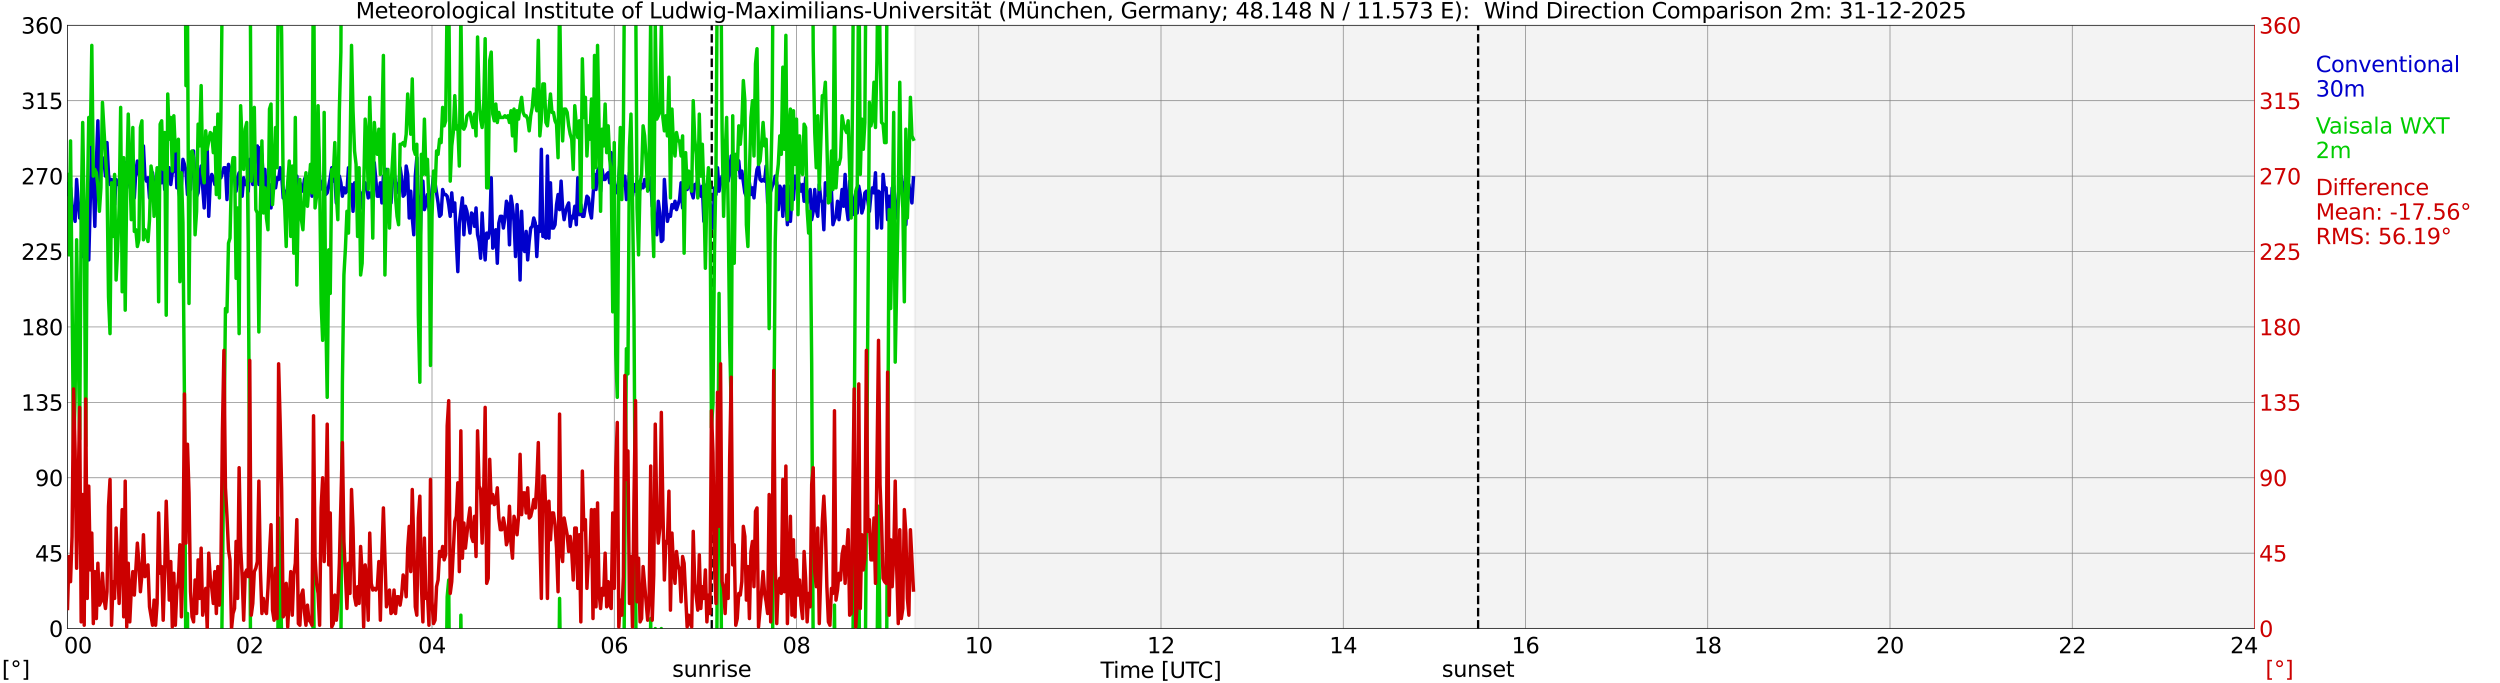
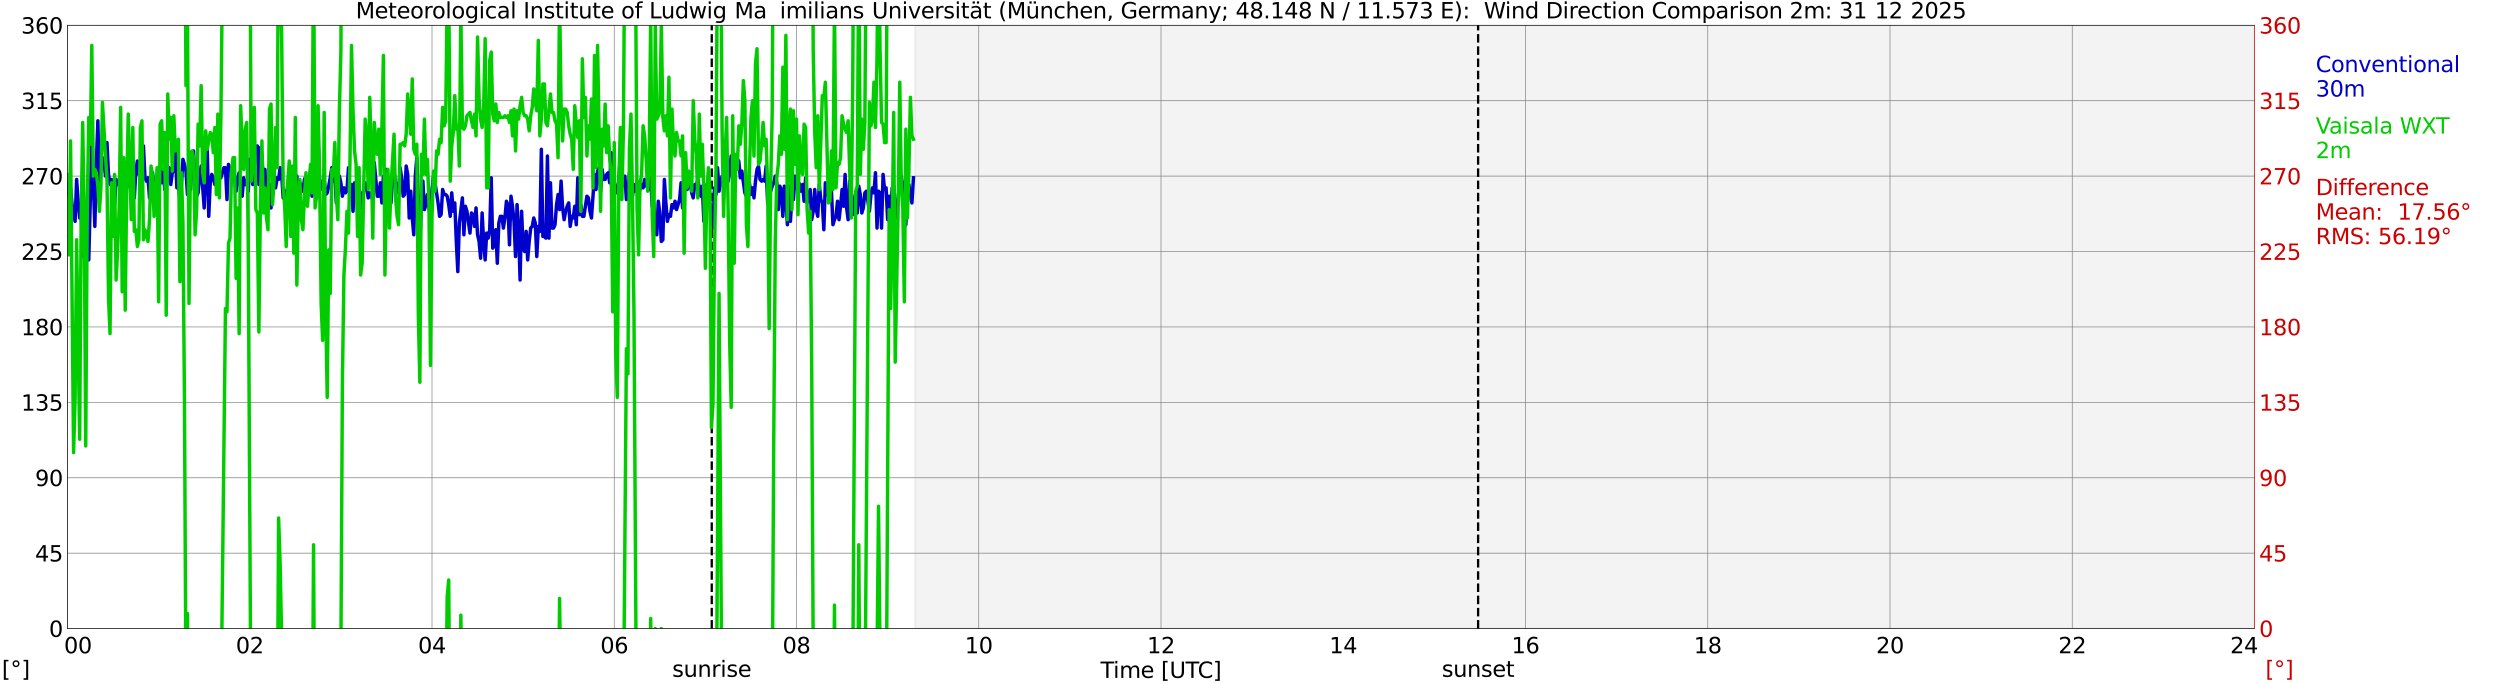
<svg xmlns="http://www.w3.org/2000/svg" xmlns:xlink="http://www.w3.org/1999/xlink" width="1085.4pt" height="296.64pt" viewBox="0 0 1085.4 296.64" version="1.1">
  <defs>
    <style type="text/css">*{stroke-linejoin: round; stroke-linecap: butt}</style>
  </defs>
  <g id="figure_1">
    <g id="patch_1">
      <path d="M 0 296.64  L 1085.4 296.64  L 1085.4 0  L 0 0  z " style="fill: #ffffff" />
    </g>
    <g id="axes_1">
      <g id="patch_2">
        <path d="M 29.306 272.909  L 978.814 272.909  L 978.814 10.976  L 29.306 10.976  z " style="fill: #ffffff" />
      </g>
      <g id="patch_3">
        <path d="M 397.24 272.909  L 978.814 272.909  L 978.814 10.976  L 397.24 10.976  z " clip-path="url(#p631cfc4a4b)" style="fill: #d3d3d3; opacity: 0.25; stroke: #d3d3d3; stroke-linejoin: miter" />
      </g>
      <g id="matplotlib.axis_1">
        <g id="xtick_1">
          <g id="line2d_1">
            <path d="M 29.306 272.909  L 29.306 10.976  " clip-path="url(#p631cfc4a4b)" style="fill: none; stroke: #808080; stroke-width: 0.3; stroke-linecap: square" />
          </g>
          <g id="line2d_2" />
          <g id="text_1">
            <g transform="translate(18.733 283.627) scale(0.095 -0.095)">
              <defs>
                <path id="DejaVuSans-20" transform="scale(0.016)" />
                <path id="DejaVuSans-30" d="M 2034 4250  Q 1547 4250 1301 3770  Q 1056 3291 1056 2328  Q 1056 1369 1301 889  Q 1547 409 2034 409  Q 2525 409 2770 889  Q 3016 1369 3016 2328  Q 3016 3291 2770 3770  Q 2525 4250 2034 4250  z M 2034 4750  Q 2819 4750 3233 4129  Q 3647 3509 3647 2328  Q 3647 1150 3233 529  Q 2819 -91 2034 -91  Q 1250 -91 836 529  Q 422 1150 422 2328  Q 422 3509 836 4129  Q 1250 4750 2034 4750  z " transform="scale(0.016)" />
              </defs>
              <use xlink:href="#DejaVuSans-20" />
              <use xlink:href="#DejaVuSans-20" transform="translate(31.787 0)" />
              <use xlink:href="#DejaVuSans-20" transform="translate(63.574 0)" />
              <use xlink:href="#DejaVuSans-30" transform="translate(95.361 0)" />
              <use xlink:href="#DejaVuSans-30" transform="translate(158.984 0)" />
            </g>
          </g>
        </g>
        <g id="xtick_2">
          <g id="line2d_3">
            <path d="M 108.431 272.909  L 108.431 10.976  " clip-path="url(#p631cfc4a4b)" style="fill: none; stroke: #808080; stroke-width: 0.3; stroke-linecap: square" />
          </g>
          <g id="line2d_4" />
          <g id="text_2">
            <g transform="translate(102.387 283.627) scale(0.095 -0.095)">
              <defs>
                <path id="DejaVuSans-32" d="M 1228 531  L 3431 531  L 3431 0  L 469 0  L 469 531  Q 828 903 1448 1529  Q 2069 2156 2228 2338  Q 2531 2678 2651 2914  Q 2772 3150 2772 3378  Q 2772 3750 2511 3984  Q 2250 4219 1831 4219  Q 1534 4219 1204 4116  Q 875 4013 500 3803  L 500 4441  Q 881 4594 1212 4672  Q 1544 4750 1819 4750  Q 2544 4750 2975 4387  Q 3406 4025 3406 3419  Q 3406 3131 3298 2873  Q 3191 2616 2906 2266  Q 2828 2175 2409 1742  Q 1991 1309 1228 531  z " transform="scale(0.016)" />
              </defs>
              <use xlink:href="#DejaVuSans-30" />
              <use xlink:href="#DejaVuSans-32" transform="translate(63.623 0)" />
            </g>
          </g>
        </g>
        <g id="xtick_3">
          <g id="line2d_5">
            <path d="M 187.557 272.909  L 187.557 10.976  " clip-path="url(#p631cfc4a4b)" style="fill: none; stroke: #808080; stroke-width: 0.3; stroke-linecap: square" />
          </g>
          <g id="line2d_6" />
          <g id="text_3">
            <g transform="translate(181.513 283.627) scale(0.095 -0.095)">
              <defs>
                <path id="DejaVuSans-34" d="M 2419 4116  L 825 1625  L 2419 1625  L 2419 4116  z M 2253 4666  L 3047 4666  L 3047 1625  L 3713 1625  L 3713 1100  L 3047 1100  L 3047 0  L 2419 0  L 2419 1100  L 313 1100  L 313 1709  L 2253 4666  z " transform="scale(0.016)" />
              </defs>
              <use xlink:href="#DejaVuSans-30" />
              <use xlink:href="#DejaVuSans-34" transform="translate(63.623 0)" />
            </g>
          </g>
        </g>
        <g id="xtick_4">
          <g id="line2d_7">
            <path d="M 266.683 272.909  L 266.683 10.976  " clip-path="url(#p631cfc4a4b)" style="fill: none; stroke: #808080; stroke-width: 0.3; stroke-linecap: square" />
          </g>
          <g id="line2d_8" />
          <g id="text_4">
            <g transform="translate(260.638 283.627) scale(0.095 -0.095)">
              <defs>
                <path id="DejaVuSans-36" d="M 2113 2584  Q 1688 2584 1439 2293  Q 1191 2003 1191 1497  Q 1191 994 1439 701  Q 1688 409 2113 409  Q 2538 409 2786 701  Q 3034 994 3034 1497  Q 3034 2003 2786 2293  Q 2538 2584 2113 2584  z M 3366 4563  L 3366 3988  Q 3128 4100 2886 4159  Q 2644 4219 2406 4219  Q 1781 4219 1451 3797  Q 1122 3375 1075 2522  Q 1259 2794 1537 2939  Q 1816 3084 2150 3084  Q 2853 3084 3261 2657  Q 3669 2231 3669 1497  Q 3669 778 3244 343  Q 2819 -91 2113 -91  Q 1303 -91 875 529  Q 447 1150 447 2328  Q 447 3434 972 4092  Q 1497 4750 2381 4750  Q 2619 4750 2861 4703  Q 3103 4656 3366 4563  z " transform="scale(0.016)" />
              </defs>
              <use xlink:href="#DejaVuSans-30" />
              <use xlink:href="#DejaVuSans-36" transform="translate(63.623 0)" />
            </g>
          </g>
        </g>
        <g id="xtick_5">
          <g id="line2d_9">
            <path d="M 345.808 272.909  L 345.808 10.976  " clip-path="url(#p631cfc4a4b)" style="fill: none; stroke: #808080; stroke-width: 0.3; stroke-linecap: square" />
          </g>
          <g id="line2d_10" />
          <g id="text_5">
            <g transform="translate(339.764 283.627) scale(0.095 -0.095)">
              <defs>
                <path id="DejaVuSans-38" d="M 2034 2216  Q 1584 2216 1326 1975  Q 1069 1734 1069 1313  Q 1069 891 1326 650  Q 1584 409 2034 409  Q 2484 409 2743 651  Q 3003 894 3003 1313  Q 3003 1734 2745 1975  Q 2488 2216 2034 2216  z M 1403 2484  Q 997 2584 770 2862  Q 544 3141 544 3541  Q 544 4100 942 4425  Q 1341 4750 2034 4750  Q 2731 4750 3128 4425  Q 3525 4100 3525 3541  Q 3525 3141 3298 2862  Q 3072 2584 2669 2484  Q 3125 2378 3379 2068  Q 3634 1759 3634 1313  Q 3634 634 3220 271  Q 2806 -91 2034 -91  Q 1263 -91 848 271  Q 434 634 434 1313  Q 434 1759 690 2068  Q 947 2378 1403 2484  z M 1172 3481  Q 1172 3119 1398 2916  Q 1625 2713 2034 2713  Q 2441 2713 2670 2916  Q 2900 3119 2900 3481  Q 2900 3844 2670 4047  Q 2441 4250 2034 4250  Q 1625 4250 1398 4047  Q 1172 3844 1172 3481  z " transform="scale(0.016)" />
              </defs>
              <use xlink:href="#DejaVuSans-30" />
              <use xlink:href="#DejaVuSans-38" transform="translate(63.623 0)" />
            </g>
          </g>
        </g>
        <g id="xtick_6">
          <g id="line2d_11">
            <path d="M 424.934 272.909  L 424.934 10.976  " clip-path="url(#p631cfc4a4b)" style="fill: none; stroke: #808080; stroke-width: 0.3; stroke-linecap: square" />
          </g>
          <g id="line2d_12" />
          <g id="text_6">
            <g transform="translate(418.89 283.627) scale(0.095 -0.095)">
              <defs>
                <path id="DejaVuSans-31" d="M 794 531  L 1825 531  L 1825 4091  L 703 3866  L 703 4441  L 1819 4666  L 2450 4666  L 2450 531  L 3481 531  L 3481 0  L 794 0  L 794 531  z " transform="scale(0.016)" />
              </defs>
              <use xlink:href="#DejaVuSans-31" />
              <use xlink:href="#DejaVuSans-30" transform="translate(63.623 0)" />
            </g>
          </g>
        </g>
        <g id="xtick_7">
          <g id="line2d_13">
            <path d="M 504.06 272.909  L 504.06 10.976  " clip-path="url(#p631cfc4a4b)" style="fill: none; stroke: #808080; stroke-width: 0.3; stroke-linecap: square" />
          </g>
          <g id="line2d_14" />
          <g id="text_7">
            <g transform="translate(498.015 283.627) scale(0.095 -0.095)">
              <use xlink:href="#DejaVuSans-31" />
              <use xlink:href="#DejaVuSans-32" transform="translate(63.623 0)" />
            </g>
          </g>
        </g>
        <g id="xtick_8">
          <g id="line2d_15">
-             <path d="M 583.185 272.909  L 583.185 10.976  " clip-path="url(#p631cfc4a4b)" style="fill: none; stroke: #808080; stroke-width: 0.3; stroke-linecap: square" />
-           </g>
+             </g>
          <g id="line2d_16" />
          <g id="text_8">
            <g transform="translate(577.141 283.627) scale(0.095 -0.095)">
              <use xlink:href="#DejaVuSans-31" />
              <use xlink:href="#DejaVuSans-34" transform="translate(63.623 0)" />
            </g>
          </g>
        </g>
        <g id="xtick_9">
          <g id="line2d_17">
            <path d="M 662.311 272.909  L 662.311 10.976  " clip-path="url(#p631cfc4a4b)" style="fill: none; stroke: #808080; stroke-width: 0.3; stroke-linecap: square" />
          </g>
          <g id="line2d_18" />
          <g id="text_9">
            <g transform="translate(656.267 283.627) scale(0.095 -0.095)">
              <use xlink:href="#DejaVuSans-31" />
              <use xlink:href="#DejaVuSans-36" transform="translate(63.623 0)" />
            </g>
          </g>
        </g>
        <g id="xtick_10">
          <g id="line2d_19">
            <path d="M 741.437 272.909  L 741.437 10.976  " clip-path="url(#p631cfc4a4b)" style="fill: none; stroke: #808080; stroke-width: 0.3; stroke-linecap: square" />
          </g>
          <g id="line2d_20" />
          <g id="text_10">
            <g transform="translate(735.392 283.627) scale(0.095 -0.095)">
              <use xlink:href="#DejaVuSans-31" />
              <use xlink:href="#DejaVuSans-38" transform="translate(63.623 0)" />
            </g>
          </g>
        </g>
        <g id="xtick_11">
          <g id="line2d_21">
            <path d="M 820.562 272.909  L 820.562 10.976  " clip-path="url(#p631cfc4a4b)" style="fill: none; stroke: #808080; stroke-width: 0.3; stroke-linecap: square" />
          </g>
          <g id="line2d_22" />
          <g id="text_11">
            <g transform="translate(814.518 283.627) scale(0.095 -0.095)">
              <use xlink:href="#DejaVuSans-32" />
              <use xlink:href="#DejaVuSans-30" transform="translate(63.623 0)" />
            </g>
          </g>
        </g>
        <g id="xtick_12">
          <g id="line2d_23">
            <path d="M 899.688 272.909  L 899.688 10.976  " clip-path="url(#p631cfc4a4b)" style="fill: none; stroke: #808080; stroke-width: 0.3; stroke-linecap: square" />
          </g>
          <g id="line2d_24" />
          <g id="text_12">
            <g transform="translate(893.644 283.627) scale(0.095 -0.095)">
              <use xlink:href="#DejaVuSans-32" />
              <use xlink:href="#DejaVuSans-32" transform="translate(63.623 0)" />
            </g>
          </g>
        </g>
        <g id="xtick_13">
          <g id="line2d_25">
            <path d="M 978.814 272.909  L 978.814 10.976  " clip-path="url(#p631cfc4a4b)" style="fill: none; stroke: #808080; stroke-width: 0.3; stroke-linecap: square" />
          </g>
          <g id="line2d_26" />
          <g id="text_13">
            <g transform="translate(968.241 283.627) scale(0.095 -0.095)">
              <use xlink:href="#DejaVuSans-32" />
              <use xlink:href="#DejaVuSans-34" transform="translate(63.623 0)" />
              <use xlink:href="#DejaVuSans-20" transform="translate(127.246 0)" />
              <use xlink:href="#DejaVuSans-20" transform="translate(159.033 0)" />
              <use xlink:href="#DejaVuSans-20" transform="translate(190.82 0)" />
            </g>
          </g>
        </g>
        <g id="text_14">
          <g transform="translate(477.806 294.322) scale(0.095 -0.095)">
            <defs>
              <path id="DejaVuSans-54" d="M -19 4666  L 3928 4666  L 3928 4134  L 2272 4134  L 2272 0  L 1638 0  L 1638 4134  L -19 4134  L -19 4666  z " transform="scale(0.016)" />
              <path id="DejaVuSans-69" d="M 603 3500  L 1178 3500  L 1178 0  L 603 0  L 603 3500  z M 603 4863  L 1178 4863  L 1178 4134  L 603 4134  L 603 4863  z " transform="scale(0.016)" />
              <path id="DejaVuSans-6d" d="M 3328 2828  Q 3544 3216 3844 3400  Q 4144 3584 4550 3584  Q 5097 3584 5394 3201  Q 5691 2819 5691 2113  L 5691 0  L 5113 0  L 5113 2094  Q 5113 2597 4934 2840  Q 4756 3084 4391 3084  Q 3944 3084 3684 2787  Q 3425 2491 3425 1978  L 3425 0  L 2847 0  L 2847 2094  Q 2847 2600 2669 2842  Q 2491 3084 2119 3084  Q 1678 3084 1418 2786  Q 1159 2488 1159 1978  L 1159 0  L 581 0  L 581 3500  L 1159 3500  L 1159 2956  Q 1356 3278 1631 3431  Q 1906 3584 2284 3584  Q 2666 3584 2933 3390  Q 3200 3197 3328 2828  z " transform="scale(0.016)" />
              <path id="DejaVuSans-65" d="M 3597 1894  L 3597 1613  L 953 1613  Q 991 1019 1311 708  Q 1631 397 2203 397  Q 2534 397 2845 478  Q 3156 559 3463 722  L 3463 178  Q 3153 47 2828 -22  Q 2503 -91 2169 -91  Q 1331 -91 842 396  Q 353 884 353 1716  Q 353 2575 817 3079  Q 1281 3584 2069 3584  Q 2775 3584 3186 3129  Q 3597 2675 3597 1894  z M 3022 2063  Q 3016 2534 2758 2815  Q 2500 3097 2075 3097  Q 1594 3097 1305 2825  Q 1016 2553 972 2059  L 3022 2063  z " transform="scale(0.016)" />
              <path id="DejaVuSans-5b" d="M 550 4863  L 1875 4863  L 1875 4416  L 1125 4416  L 1125 -397  L 1875 -397  L 1875 -844  L 550 -844  L 550 4863  z " transform="scale(0.016)" />
              <path id="DejaVuSans-55" d="M 556 4666  L 1191 4666  L 1191 1831  Q 1191 1081 1462 751  Q 1734 422 2344 422  Q 2950 422 3222 751  Q 3494 1081 3494 1831  L 3494 4666  L 4128 4666  L 4128 1753  Q 4128 841 3676 375  Q 3225 -91 2344 -91  Q 1459 -91 1007 375  Q 556 841 556 1753  L 556 4666  z " transform="scale(0.016)" />
              <path id="DejaVuSans-43" d="M 4122 4306  L 4122 3641  Q 3803 3938 3442 4084  Q 3081 4231 2675 4231  Q 1875 4231 1450 3742  Q 1025 3253 1025 2328  Q 1025 1406 1450 917  Q 1875 428 2675 428  Q 3081 428 3442 575  Q 3803 722 4122 1019  L 4122 359  Q 3791 134 3420 21  Q 3050 -91 2638 -91  Q 1578 -91 968 557  Q 359 1206 359 2328  Q 359 3453 968 4101  Q 1578 4750 2638 4750  Q 3056 4750 3426 4639  Q 3797 4528 4122 4306  z " transform="scale(0.016)" />
              <path id="DejaVuSans-5d" d="M 1947 4863  L 1947 -844  L 622 -844  L 622 -397  L 1369 -397  L 1369 4416  L 622 4416  L 622 4863  L 1947 4863  z " transform="scale(0.016)" />
            </defs>
            <use xlink:href="#DejaVuSans-54" />
            <use xlink:href="#DejaVuSans-69" transform="translate(57.959 0)" />
            <use xlink:href="#DejaVuSans-6d" transform="translate(85.742 0)" />
            <use xlink:href="#DejaVuSans-65" transform="translate(183.154 0)" />
            <use xlink:href="#DejaVuSans-20" transform="translate(244.678 0)" />
            <use xlink:href="#DejaVuSans-5b" transform="translate(276.465 0)" />
            <use xlink:href="#DejaVuSans-55" transform="translate(315.479 0)" />
            <use xlink:href="#DejaVuSans-54" transform="translate(388.672 0)" />
            <use xlink:href="#DejaVuSans-43" transform="translate(443.881 0)" />
            <use xlink:href="#DejaVuSans-5d" transform="translate(513.705 0)" />
          </g>
        </g>
      </g>
      <g id="matplotlib.axis_2">
        <g id="ytick_1">
          <g id="line2d_27">
            <path d="M 29.306 272.909  L 978.814 272.909  " clip-path="url(#p631cfc4a4b)" style="fill: none; stroke: #808080; stroke-width: 0.3; stroke-linecap: square" />
          </g>
          <g id="line2d_28" />
          <g id="text_15">
            <g transform="translate(21.261 276.518) scale(0.095 -0.095)">
              <use xlink:href="#DejaVuSans-30" />
            </g>
          </g>
        </g>
        <g id="ytick_2">
          <g id="line2d_29">
            <path d="M 29.306 240.167  L 978.814 240.167  " clip-path="url(#p631cfc4a4b)" style="fill: none; stroke: #808080; stroke-width: 0.3; stroke-linecap: square" />
          </g>
          <g id="line2d_30" />
          <g id="text_16">
            <g transform="translate(15.217 243.776) scale(0.095 -0.095)">
              <defs>
                <path id="DejaVuSans-35" d="M 691 4666  L 3169 4666  L 3169 4134  L 1269 4134  L 1269 2991  Q 1406 3038 1543 3061  Q 1681 3084 1819 3084  Q 2600 3084 3056 2656  Q 3513 2228 3513 1497  Q 3513 744 3044 326  Q 2575 -91 1722 -91  Q 1428 -91 1123 -41  Q 819 9 494 109  L 494 744  Q 775 591 1075 516  Q 1375 441 1709 441  Q 2250 441 2565 725  Q 2881 1009 2881 1497  Q 2881 1984 2565 2268  Q 2250 2553 1709 2553  Q 1456 2553 1204 2497  Q 953 2441 691 2322  L 691 4666  z " transform="scale(0.016)" />
              </defs>
              <use xlink:href="#DejaVuSans-34" />
              <use xlink:href="#DejaVuSans-35" transform="translate(63.623 0)" />
            </g>
          </g>
        </g>
        <g id="ytick_3">
          <g id="line2d_31">
            <path d="M 29.306 207.426  L 978.814 207.426  " clip-path="url(#p631cfc4a4b)" style="fill: none; stroke: #808080; stroke-width: 0.3; stroke-linecap: square" />
          </g>
          <g id="line2d_32" />
          <g id="text_17">
            <g transform="translate(15.217 211.035) scale(0.095 -0.095)">
              <defs>
                <path id="DejaVuSans-39" d="M 703 97  L 703 672  Q 941 559 1184 500  Q 1428 441 1663 441  Q 2288 441 2617 861  Q 2947 1281 2994 2138  Q 2813 1869 2534 1725  Q 2256 1581 1919 1581  Q 1219 1581 811 2004  Q 403 2428 403 3163  Q 403 3881 828 4315  Q 1253 4750 1959 4750  Q 2769 4750 3195 4129  Q 3622 3509 3622 2328  Q 3622 1225 3098 567  Q 2575 -91 1691 -91  Q 1453 -91 1209 -44  Q 966 3 703 97  z M 1959 2075  Q 2384 2075 2632 2365  Q 2881 2656 2881 3163  Q 2881 3666 2632 3958  Q 2384 4250 1959 4250  Q 1534 4250 1286 3958  Q 1038 3666 1038 3163  Q 1038 2656 1286 2365  Q 1534 2075 1959 2075  z " transform="scale(0.016)" />
              </defs>
              <use xlink:href="#DejaVuSans-39" />
              <use xlink:href="#DejaVuSans-30" transform="translate(63.623 0)" />
            </g>
          </g>
        </g>
        <g id="ytick_4">
          <g id="line2d_33">
            <path d="M 29.306 174.684  L 978.814 174.684  " clip-path="url(#p631cfc4a4b)" style="fill: none; stroke: #808080; stroke-width: 0.3; stroke-linecap: square" />
          </g>
          <g id="line2d_34" />
          <g id="text_18">
            <g transform="translate(9.173 178.293) scale(0.095 -0.095)">
              <defs>
                <path id="DejaVuSans-33" d="M 2597 2516  Q 3050 2419 3304 2112  Q 3559 1806 3559 1356  Q 3559 666 3084 287  Q 2609 -91 1734 -91  Q 1441 -91 1130 -33  Q 819 25 488 141  L 488 750  Q 750 597 1062 519  Q 1375 441 1716 441  Q 2309 441 2620 675  Q 2931 909 2931 1356  Q 2931 1769 2642 2001  Q 2353 2234 1838 2234  L 1294 2234  L 1294 2753  L 1863 2753  Q 2328 2753 2575 2939  Q 2822 3125 2822 3475  Q 2822 3834 2567 4026  Q 2313 4219 1838 4219  Q 1578 4219 1281 4162  Q 984 4106 628 3988  L 628 4550  Q 988 4650 1302 4700  Q 1616 4750 1894 4750  Q 2613 4750 3031 4423  Q 3450 4097 3450 3541  Q 3450 3153 3228 2886  Q 3006 2619 2597 2516  z " transform="scale(0.016)" />
              </defs>
              <use xlink:href="#DejaVuSans-31" />
              <use xlink:href="#DejaVuSans-33" transform="translate(63.623 0)" />
              <use xlink:href="#DejaVuSans-35" transform="translate(127.246 0)" />
            </g>
          </g>
        </g>
        <g id="ytick_5">
          <g id="line2d_35">
            <path d="M 29.306 141.942  L 978.814 141.942  " clip-path="url(#p631cfc4a4b)" style="fill: none; stroke: #808080; stroke-width: 0.3; stroke-linecap: square" />
          </g>
          <g id="line2d_36" />
          <g id="text_19">
            <g transform="translate(9.173 145.551) scale(0.095 -0.095)">
              <use xlink:href="#DejaVuSans-31" />
              <use xlink:href="#DejaVuSans-38" transform="translate(63.623 0)" />
              <use xlink:href="#DejaVuSans-30" transform="translate(127.246 0)" />
            </g>
          </g>
        </g>
        <g id="ytick_6">
          <g id="line2d_37">
            <path d="M 29.306 109.201  L 978.814 109.201  " clip-path="url(#p631cfc4a4b)" style="fill: none; stroke: #808080; stroke-width: 0.3; stroke-linecap: square" />
          </g>
          <g id="line2d_38" />
          <g id="text_20">
            <g transform="translate(9.173 112.81) scale(0.095 -0.095)">
              <use xlink:href="#DejaVuSans-32" />
              <use xlink:href="#DejaVuSans-32" transform="translate(63.623 0)" />
              <use xlink:href="#DejaVuSans-35" transform="translate(127.246 0)" />
            </g>
          </g>
        </g>
        <g id="ytick_7">
          <g id="line2d_39">
            <path d="M 29.306 76.459  L 978.814 76.459  " clip-path="url(#p631cfc4a4b)" style="fill: none; stroke: #808080; stroke-width: 0.3; stroke-linecap: square" />
          </g>
          <g id="line2d_40" />
          <g id="text_21">
            <g transform="translate(9.173 80.068) scale(0.095 -0.095)">
              <defs>
                <path id="DejaVuSans-37" d="M 525 4666  L 3525 4666  L 3525 4397  L 1831 0  L 1172 0  L 2766 4134  L 525 4134  L 525 4666  z " transform="scale(0.016)" />
              </defs>
              <use xlink:href="#DejaVuSans-32" />
              <use xlink:href="#DejaVuSans-37" transform="translate(63.623 0)" />
              <use xlink:href="#DejaVuSans-30" transform="translate(127.246 0)" />
            </g>
          </g>
        </g>
        <g id="ytick_8">
          <g id="line2d_41">
            <path d="M 29.306 43.717  L 978.814 43.717  " clip-path="url(#p631cfc4a4b)" style="fill: none; stroke: #808080; stroke-width: 0.3; stroke-linecap: square" />
          </g>
          <g id="line2d_42" />
          <g id="text_22">
            <g transform="translate(9.173 47.327) scale(0.095 -0.095)">
              <use xlink:href="#DejaVuSans-33" />
              <use xlink:href="#DejaVuSans-31" transform="translate(63.623 0)" />
              <use xlink:href="#DejaVuSans-35" transform="translate(127.246 0)" />
            </g>
          </g>
        </g>
        <g id="ytick_9">
          <g id="line2d_43">
            <path d="M 29.306 10.976  L 978.814 10.976  " clip-path="url(#p631cfc4a4b)" style="fill: none; stroke: #808080; stroke-width: 0.3; stroke-linecap: square" />
          </g>
          <g id="line2d_44" />
          <g id="text_23">
            <g transform="translate(9.173 14.585) scale(0.095 -0.095)">
              <use xlink:href="#DejaVuSans-33" />
              <use xlink:href="#DejaVuSans-36" transform="translate(63.623 0)" />
              <use xlink:href="#DejaVuSans-30" transform="translate(127.246 0)" />
            </g>
          </g>
        </g>
      </g>
      <g id="line2d_45">
        <path d="M 309.015 272.909  L 309.015 10.976  " clip-path="url(#p631cfc4a4b)" style="fill: none; stroke-dasharray: 3.7,1.6; stroke-dashoffset: 0; stroke: #000000" />
      </g>
      <g id="line2d_46">
        <path d="M 641.738 272.909  L 641.738 10.976  " clip-path="url(#p631cfc4a4b)" style="fill: none; stroke-dasharray: 3.7,1.6; stroke-dashoffset: 0; stroke: #000000" />
      </g>
      <g id="line2d_47">
        <path d="M 29.306 84.462  L 29.965 79.369  L 30.625 81.552  L 31.284 88.828  L 32.603 96.104  L 33.262 77.914  L 33.921 87.373  L 34.581 94.649  L 35.24 91.738  L 35.9 111.383  L 36.559 96.104  L 37.218 93.921  L 38.537 112.839  L 39.856 61.18  L 41.175 98.287  L 41.834 70.638  L 42.493 52.448  L 43.153 81.552  L 43.812 69.911  L 44.472 68.455  L 45.131 69.911  L 45.79 76.459  L 46.45 61.907  L 47.109 75.731  L 47.768 80.097  L 48.428 77.914  L 49.087 82.28  L 49.747 88.828  L 50.406 77.914  L 51.065 80.097  L 51.725 79.369  L 52.384 79.369  L 53.043 75.004  L 53.703 73.549  L 54.362 70.638  L 55.022 81.552  L 55.681 77.914  L 56.34 77.187  L 57.659 80.097  L 58.319 85.918  L 58.978 74.276  L 59.637 69.911  L 60.297 75.731  L 60.956 71.366  L 61.615 75.731  L 62.275 63.362  L 62.934 77.187  L 63.594 78.642  L 64.253 77.187  L 64.912 85.918  L 65.572 77.187  L 66.231 75.004  L 66.89 81.552  L 67.55 84.462  L 68.209 83.735  L 69.528 77.914  L 70.187 79.369  L 70.847 69.911  L 71.506 82.28  L 72.166 81.552  L 72.825 75.731  L 73.484 72.821  L 74.144 80.097  L 74.803 75.004  L 75.462 74.276  L 76.122 64.09  L 76.781 81.552  L 77.441 80.825  L 78.1 85.918  L 78.759 80.097  L 79.419 69.183  L 80.078 71.366  L 80.737 74.276  L 81.397 84.462  L 82.056 72.821  L 82.716 82.28  L 83.375 70.638  L 84.034 65.545  L 84.694 80.825  L 85.353 85.19  L 86.013 83.735  L 86.672 76.459  L 87.331 72.093  L 88.65 90.283  L 89.309 74.276  L 89.969 64.817  L 90.628 93.921  L 91.288 79.369  L 91.947 75.731  L 92.606 77.187  L 93.266 80.097  L 93.925 77.914  L 94.584 76.459  L 95.244 75.731  L 95.903 77.187  L 97.222 72.821  L 97.881 72.821  L 98.541 86.645  L 99.2 71.366  L 99.86 73.549  L 101.178 75.004  L 101.838 77.187  L 102.497 83.007  L 103.156 77.187  L 103.816 75.004  L 104.475 81.552  L 105.135 85.19  L 105.794 77.187  L 106.453 80.097  L 107.113 78.642  L 107.772 83.007  L 108.431 69.183  L 109.091 72.821  L 109.75 80.097  L 110.41 71.366  L 111.069 64.817  L 111.728 63.362  L 112.388 80.097  L 113.047 64.09  L 113.707 67.728  L 114.366 79.369  L 115.025 73.549  L 115.685 88.1  L 116.344 82.28  L 117.003 80.097  L 117.663 90.283  L 118.322 80.825  L 118.982 75.004  L 119.641 81.552  L 120.3 77.187  L 120.96 77.914  L 121.619 72.821  L 122.278 75.731  L 122.938 85.918  L 123.597 83.007  L 124.257 87.373  L 124.916 80.097  L 125.575 83.007  L 126.235 77.914  L 126.894 77.914  L 127.553 86.645  L 128.213 79.369  L 128.872 76.459  L 129.532 84.462  L 130.191 79.369  L 130.85 80.825  L 131.51 83.007  L 132.169 77.914  L 132.829 76.459  L 133.488 79.369  L 134.147 77.187  L 134.807 74.276  L 135.466 85.19  L 136.125 67  L 136.785 58.997  L 137.444 65.545  L 138.104 61.18  L 138.763 77.914  L 139.422 79.369  L 140.082 82.28  L 140.741 77.914  L 141.4 84.462  L 142.06 83.735  L 142.719 80.825  L 143.379 77.187  L 144.038 72.821  L 144.697 78.642  L 145.357 76.459  L 146.016 88.1  L 146.676 83.735  L 147.335 76.459  L 147.994 79.369  L 148.654 85.19  L 149.313 81.552  L 149.972 83.735  L 150.632 83.007  L 151.291 72.821  L 151.951 84.462  L 152.61 80.097  L 153.269 91.738  L 153.929 79.369  L 154.588 81.552  L 155.247 84.462  L 155.907 83.735  L 156.566 83.735  L 157.226 90.283  L 157.885 82.28  L 158.544 79.369  L 159.204 81.552  L 159.863 85.918  L 160.523 83.735  L 161.841 86.645  L 162.501 70.638  L 163.819 85.19  L 164.479 85.19  L 165.138 79.369  L 165.798 88.1  L 166.457 76.459  L 167.116 87.373  L 167.776 73.549  L 168.435 85.918  L 169.094 82.28  L 169.754 88.1  L 170.413 77.914  L 171.073 75.004  L 171.732 79.369  L 172.391 80.097  L 173.051 83.735  L 173.71 72.821  L 174.37 77.187  L 175.029 85.19  L 175.688 84.462  L 176.348 72.093  L 177.007 75.731  L 177.666 94.649  L 178.326 83.007  L 178.985 94.649  L 179.645 101.925  L 180.304 76.459  L 180.963 68.455  L 182.282 108.473  L 182.941 85.918  L 183.601 78.642  L 184.26 91.011  L 184.92 88.828  L 185.579 84.462  L 186.238 90.283  L 186.898 93.921  L 187.557 82.28  L 188.216 76.459  L 188.876 79.369  L 190.195 88.1  L 190.854 93.921  L 191.513 93.194  L 192.173 82.28  L 192.832 84.462  L 193.492 84.462  L 194.151 85.19  L 194.81 88.828  L 195.47 93.921  L 196.129 83.735  L 196.788 91.738  L 197.448 88.1  L 198.107 104.835  L 198.767 117.932  L 199.426 96.832  L 200.745 85.918  L 201.404 101.925  L 202.063 89.556  L 202.723 91.738  L 204.042 101.197  L 204.701 92.466  L 205.36 93.194  L 206.02 98.287  L 206.679 90.283  L 207.339 101.925  L 207.998 104.835  L 208.657 112.111  L 209.317 92.466  L 209.976 104.835  L 210.635 112.839  L 211.295 101.197  L 211.954 103.38  L 212.614 99.742  L 213.273 77.187  L 213.932 107.745  L 214.592 106.29  L 215.251 99.742  L 215.91 114.294  L 216.57 96.832  L 217.229 93.921  L 217.889 93.921  L 218.548 99.014  L 219.207 94.649  L 219.867 87.373  L 220.526 88.828  L 221.186 106.29  L 221.845 85.19  L 222.504 89.556  L 223.164 96.104  L 223.823 111.383  L 224.482 88.828  L 225.142 100.469  L 225.801 121.57  L 226.461 91.738  L 227.12 107.745  L 227.779 109.201  L 228.439 100.469  L 229.098 112.839  L 229.757 104.835  L 230.417 99.014  L 231.076 98.287  L 231.736 94.649  L 232.395 96.832  L 233.054 111.383  L 233.714 98.287  L 234.373 100.469  L 235.033 64.817  L 235.692 102.652  L 236.351 102.652  L 237.011 103.38  L 237.67 67.728  L 238.329 103.38  L 238.989 79.369  L 239.648 99.014  L 240.308 99.014  L 240.967 97.559  L 241.626 88.828  L 242.286 84.462  L 242.945 91.011  L 243.604 78.642  L 244.264 90.283  L 244.923 95.376  L 245.583 91.738  L 246.242 89.556  L 246.901 88.1  L 247.561 98.287  L 248.22 93.921  L 248.88 94.649  L 249.539 89.556  L 250.198 97.559  L 250.858 77.187  L 251.517 93.194  L 252.176 88.828  L 252.836 93.921  L 253.495 93.921  L 254.814 85.19  L 255.473 85.918  L 256.133 91.738  L 256.792 94.649  L 258.111 75.731  L 258.77 82.28  L 259.43 74.276  L 260.089 72.821  L 260.748 83.007  L 261.408 73.549  L 262.067 77.914  L 262.726 77.914  L 263.386 75.731  L 264.045 75.004  L 264.705 79.369  L 265.364 66.273  L 266.023 85.19  L 266.683 79.369  L 267.342 83.735  L 268.002 83.007  L 268.661 77.914  L 269.32 67.728  L 269.98 80.825  L 270.639 80.097  L 271.298 76.459  L 271.958 86.645  L 272.617 85.19  L 273.277 75.004  L 273.936 80.825  L 274.595 85.19  L 275.255 80.097  L 275.914 83.007  L 276.573 78.642  L 277.233 80.097  L 277.892 82.28  L 278.552 80.097  L 279.211 81.552  L 279.87 77.914  L 280.53 80.825  L 281.189 79.369  L 281.849 82.28  L 282.508 77.187  L 283.167 89.556  L 283.827 88.1  L 284.486 99.742  L 285.145 101.925  L 285.805 87.373  L 286.464 92.466  L 287.124 104.835  L 287.783 104.107  L 288.442 77.914  L 289.102 88.1  L 289.761 96.104  L 290.42 93.194  L 291.08 93.921  L 291.739 88.828  L 292.399 90.283  L 293.058 87.373  L 293.717 91.011  L 295.036 86.645  L 295.696 79.369  L 296.355 90.283  L 297.014 81.552  L 297.674 80.825  L 298.333 82.28  L 298.992 80.097  L 299.652 79.369  L 300.311 83.735  L 300.971 85.918  L 301.63 80.097  L 302.289 80.825  L 302.949 77.914  L 304.267 85.19  L 304.927 80.825  L 305.586 96.104  L 306.246 91.011  L 306.905 80.097  L 307.564 87.373  L 308.224 88.1  L 308.883 91.011  L 309.543 99.014  L 310.202 81.552  L 310.861 84.462  L 311.521 72.821  L 312.18 83.007  L 312.839 79.369  L 313.499 76.459  L 314.158 76.459  L 314.818 61.18  L 315.477 74.276  L 316.136 78.642  L 316.796 74.276  L 317.455 67.728  L 318.114 77.914  L 318.774 77.914  L 319.433 68.455  L 320.752 69.911  L 321.411 77.187  L 322.071 74.276  L 323.39 83.735  L 324.049 85.19  L 324.708 80.097  L 325.368 79.369  L 326.027 84.462  L 326.686 81.552  L 327.346 85.918  L 328.005 78.642  L 328.665 73.549  L 329.324 72.093  L 329.983 77.914  L 330.643 78.642  L 331.302 77.914  L 331.961 78.642  L 332.621 72.093  L 333.28 88.1  L 333.94 84.462  L 334.599 83.007  L 335.258 80.825  L 335.918 79.369  L 336.577 76.459  L 337.236 79.369  L 337.896 91.011  L 338.555 80.825  L 339.215 82.28  L 339.874 93.921  L 340.533 80.825  L 341.193 85.918  L 341.852 97.559  L 342.512 80.825  L 343.171 96.104  L 343.83 85.19  L 344.49 86.645  L 345.149 76.459  L 345.808 81.552  L 346.468 78.642  L 347.127 80.097  L 347.787 83.007  L 348.446 80.097  L 349.105 87.373  L 349.765 77.187  L 350.424 88.1  L 351.083 85.918  L 351.743 82.28  L 352.402 95.376  L 353.062 91.738  L 353.721 82.28  L 354.38 91.011  L 355.04 93.921  L 355.699 80.097  L 356.359 86.645  L 357.018 88.1  L 357.677 99.742  L 358.337 79.369  L 359.655 85.19  L 360.315 85.918  L 360.974 83.007  L 361.634 97.559  L 362.293 95.376  L 362.952 93.921  L 363.612 87.373  L 364.271 95.376  L 364.93 89.556  L 365.59 82.28  L 366.249 89.556  L 366.909 75.731  L 367.568 90.283  L 368.227 95.376  L 368.887 78.642  L 369.546 88.1  L 370.206 93.194  L 370.865 86.645  L 371.524 83.735  L 372.184 92.466  L 372.843 80.825  L 373.502 84.462  L 374.162 92.466  L 374.821 90.283  L 375.481 83.735  L 376.14 83.007  L 377.459 91.738  L 378.118 84.462  L 378.777 81.552  L 379.437 83.735  L 380.096 75.004  L 380.756 99.014  L 381.415 83.007  L 382.074 83.735  L 382.734 99.014  L 383.393 75.731  L 384.053 82.28  L 384.712 81.552  L 385.371 95.376  L 386.031 85.19  L 386.69 95.376  L 387.349 81.552  L 388.009 80.825  L 388.668 93.194  L 389.328 94.649  L 389.987 85.19  L 390.646 78.642  L 391.306 76.459  L 391.965 81.552  L 392.624 79.369  L 393.284 97.559  L 393.943 81.552  L 394.603 80.097  L 395.262 85.19  L 395.921 88.1  L 396.581 77.187  L 396.581 77.187  " clip-path="url(#p631cfc4a4b)" style="fill: none; stroke: #0000cc; stroke-width: 1.5; stroke-linecap: square" />
      </g>
      <g id="line2d_48">
        <path d="M 80.538 -1  L 80.737 37.169  L 81.397 4.427  L 82.056 131.756  L 82.716 66.273  L 83.375 65.545  L 84.034 68.455  L 84.694 101.925  L 85.353 91.738  L 86.013 53.904  L 86.672 63.362  L 87.331 37.169  L 87.991 75.004  L 88.65 79.369  L 89.309 56.814  L 89.969 64.817  L 91.288 57.542  L 91.947 58.269  L 92.606 66.273  L 93.266 55.359  L 93.925 84.462  L 94.584 49.538  L 95.244 85.918  L 95.903 50.993  L 96.458 -1  M 108.674 -1  L 109.091 78.642  L 109.75 69.183  L 110.41 46.628  L 111.069 91.011  L 111.728 92.466  L 112.388 144.125  L 113.047 89.556  L 113.707 61.18  L 114.366 92.466  L 115.025 81.552  L 115.685 94.649  L 116.344 99.742  L 117.003 47.355  L 117.663 45.173  L 118.322 88.828  L 118.982 78.642  L 119.641 55.359  L 120.3 72.821  L 120.743 -1  M 121.949 -1  L 122.278 15.341  L 122.938 80.825  L 123.597 89.556  L 124.257 107.018  L 124.916 79.369  L 125.575 69.911  L 126.235 102.652  L 126.894 72.093  L 127.553 109.928  L 128.213 50.993  L 128.872 123.752  L 129.532 86.645  L 130.191 77.914  L 130.85 95.376  L 131.51 99.742  L 132.169 85.19  L 132.829 75.004  L 133.488 89.556  L 134.807 71.366  L 135.466 83.735  L 135.978 -1  M 136.265 -1  L 136.785 90.283  L 137.444 85.19  L 138.104 45.9  L 138.763 76.459  L 139.422 131.756  L 140.082 147.763  L 140.741 48.81  L 141.4 133.939  L 142.06 172.501  L 142.719 108.473  L 143.379 127.39  L 144.038 73.549  L 144.697 76.459  L 145.357 61.907  L 146.016 84.462  L 146.676 95.376  L 147.335 48.083  L 147.994 22.617  L 148.126 -1  L 148.126 -1  " clip-path="url(#p631cfc4a4b)" style="fill: none; stroke: #00cc00; stroke-width: 1.5; stroke-linecap: square" />
      </g>
      <g id="line2d_49">
        <path d="M 29.306 75.731  L 29.965 110.656  L 30.625 61.18  L 31.943 196.512  L 32.603 173.229  L 33.262 104.107  L 34.581 190.691  L 35.24 94.649  L 35.9 53.176  L 36.559 94.649  L 37.218 193.601  L 37.878 91.011  L 38.537 50.993  L 39.197 62.635  L 39.856 19.707  L 40.515 76.459  L 41.175 73.549  L 41.834 75.004  L 42.493 80.825  L 43.153 91.738  L 43.812 81.552  L 44.472 44.445  L 45.79 67.728  L 46.45 77.914  L 47.109 128.846  L 47.768 144.853  L 48.428 79.369  L 49.087 102.652  L 49.747 75.731  L 50.406 121.57  L 51.065 108.473  L 51.725 90.283  L 52.384 46.628  L 53.043 126.663  L 53.703 68.455  L 54.362 134.666  L 55.022 80.825  L 55.681 49.538  L 57 95.376  L 57.659 55.359  L 58.319 100.469  L 58.978 99.742  L 59.637 107.018  L 60.297 104.107  L 60.956 55.359  L 61.615 52.448  L 62.275 104.107  L 62.934 99.742  L 63.594 101.925  L 64.253 104.835  L 64.912 95.376  L 65.572 72.093  L 66.231 76.459  L 66.89 93.921  L 68.209 72.821  L 68.869 131.028  L 69.528 53.904  L 70.187 52.448  L 70.847 73.549  L 71.506 57.542  L 72.166 136.849  L 72.825 40.807  L 73.484 60.452  L 74.144 50.993  L 74.803 74.276  L 75.462 50.266  L 76.122 65.545  L 76.781 64.817  L 77.441 60.452  L 78.1 122.297  L 78.759 75.004  L 79.419 96.832  L 80.078 173.229  L 80.73 297.64  M 80.767 297.64  L 81.397 266.36  L 81.559 297.64  M 96.066 297.64  L 97.881 133.939  L 98.541 135.394  L 99.2 105.563  L 99.86 103.38  L 100.519 74.276  L 101.178 68.455  L 101.838 68.455  L 102.497 120.842  L 103.156 90.283  L 103.816 144.853  L 104.475 45.9  L 105.135 62.635  L 105.794 73.549  L 106.453 56.086  L 107.113 53.176  L 107.772 105.563  L 108.866 297.64  M 120.523 297.64  L 120.96 224.888  L 121.619 244.533  L 122.278 277.274  L 122.484 297.64  M 135.756 297.64  L 136.125 236.529  L 136.474 297.64  M 147.655 297.64  L 147.994 284.55  L 148.654 165.953  L 149.313 119.387  L 149.972 107.745  L 150.632 91.738  L 151.291 101.197  L 151.951 69.183  L 152.61 19.707  L 153.269 48.083  L 153.929 65.545  L 154.588 71.366  L 155.247 102.652  L 155.907 72.821  L 156.566 119.387  L 157.226 114.294  L 158.544 51.721  L 159.204 59.724  L 159.863 82.28  L 160.523 42.262  L 161.182 65.545  L 161.841 103.38  L 162.501 53.176  L 163.16 61.18  L 163.819 67  L 164.479 56.086  L 165.138 75.731  L 165.798 55.359  L 166.457 24.072  L 167.116 119.387  L 167.776 83.007  L 168.435 73.549  L 169.094 99.014  L 169.754 81.552  L 171.073 58.269  L 171.732 85.918  L 172.391 93.921  L 173.051 97.559  L 173.71 62.635  L 174.37 62.635  L 175.029 61.907  L 175.688 63.362  L 176.348 58.269  L 177.007 40.807  L 178.326 58.269  L 178.985 34.259  L 179.645 64.817  L 180.304 67  L 180.963 62.635  L 181.623 136.849  L 182.282 165.953  L 182.941 67  L 183.601 75.731  L 184.26 51.721  L 184.92 75.731  L 185.579 69.183  L 186.238 88.828  L 186.898 158.677  L 187.557 93.921  L 188.216 74.276  L 188.876 83.007  L 189.535 65.545  L 190.195 67  L 190.854 60.452  L 191.513 61.907  L 192.173 46.628  L 192.832 54.631  L 193.492 52.448  L 194.129 -1  M 194.878 -1  L 195.47 78.642  L 196.129 63.362  L 196.788 57.542  L 197.448 41.535  L 198.107 56.086  L 198.767 54.631  L 199.426 72.093  L 200.085 5.155  L 200.745 55.359  L 201.404 56.086  L 202.063 54.631  L 202.723 50.266  L 204.042 48.81  L 204.701 52.448  L 205.36 55.359  L 206.02 49.538  L 206.679 58.997  L 207.339 16.069  L 207.998 42.99  L 208.657 51.721  L 209.317 55.359  L 209.976 47.355  L 210.635 16.796  L 211.295 81.552  L 211.954 81.552  L 212.614 26.255  L 213.273 22.617  L 213.932 49.538  L 214.592 52.448  L 215.251 45.173  L 215.91 53.176  L 216.57 48.81  L 217.229 50.993  L 218.548 50.993  L 219.207 50.266  L 219.867 50.993  L 220.526 50.266  L 221.186 53.176  L 221.845 48.083  L 222.504 58.997  L 223.164 47.355  L 223.823 65.545  L 224.482 48.083  L 225.142 51.721  L 225.801 45.9  L 226.461 42.262  L 227.12 48.81  L 227.779 50.266  L 228.439 50.266  L 229.098 51.721  L 229.757 56.814  L 230.417 50.266  L 231.076 46.628  L 231.736 38.624  L 232.395 44.445  L 233.054 48.083  L 233.714 17.524  L 234.373 58.997  L 235.033 51.721  L 235.692 36.441  L 236.351 36.441  L 237.011 53.176  L 237.67 54.631  L 238.989 40.807  L 239.648 48.81  L 240.308 48.81  L 240.967 52.448  L 241.626 53.904  L 242.286 68.455  L 242.935 -1  M 242.96 -1  L 243.604 45.9  L 244.264 61.18  L 244.923 47.355  L 245.583 47.355  L 246.242 48.81  L 246.901 54.631  L 247.561 58.269  L 248.22 60.452  L 248.88 73.549  L 249.539 45.9  L 250.198 53.904  L 250.858 59.724  L 251.517 52.448  L 252.176 91.738  L 252.836 25.528  L 253.495 50.993  L 254.155 42.262  L 254.814 67.728  L 255.473 54.631  L 256.133 60.452  L 256.792 42.99  L 257.451 81.552  L 258.111 24.072  L 258.77 72.821  L 259.43 19.707  L 260.748 91.738  L 261.408 56.086  L 262.067 63.362  L 262.726 45.173  L 263.386 66.273  L 264.045 54.631  L 264.705 69.183  L 265.364 75.004  L 266.023 135.394  L 266.683 61.907  L 267.342 153.584  L 268.002 172.501  L 268.661 78.642  L 269.32 55.359  L 269.98 86.645  L 270.639 57.542  L 271.063 -1  M 276.007 -1  L 276.573 90.283  L 277.233 110.656  L 277.892 79.369  L 278.552 75.731  L 279.211 54.631  L 279.87 58.997  L 280.53 69.183  L 281.189 83.007  L 281.849 68.455  L 282.508 6.61  L 283.167 93.194  L 283.827 111.383  L 284.486 10.976  L 285.145 51.721  L 286.464 48.81  L 287.124 10.976  L 287.783 50.993  L 288.442 56.814  L 289.102 50.266  L 289.761 58.997  L 290.42 33.531  L 291.08 85.918  L 291.739 47.355  L 292.399 63.362  L 293.058 67.728  L 293.717 57.542  L 294.377 61.18  L 295.036 61.18  L 295.696 67.728  L 296.355 58.997  L 297.014 109.928  L 297.674 66.273  L 298.333 81.552  L 298.992 74.276  L 299.652 77.187  L 300.311 83.007  L 300.971 43.717  L 301.63 60.452  L 302.289 67  L 302.949 85.918  L 303.608 49.538  L 304.267 76.459  L 304.927 62.635  L 305.586 83.007  L 306.246 116.477  L 306.905 83.007  L 307.564 72.821  L 308.224 81.552  L 308.883 185.598  L 309.543 175.411  L 310.202 108.473  L 310.861 73.549  L 311.337 -1  M 313.088 -1  L 313.499 56.086  L 314.158 93.921  L 314.818 67.728  L 315.477 50.993  L 316.136 91.738  L 316.796 148.491  L 317.455 176.867  L 318.114 50.266  L 318.774 114.294  L 319.433 67  L 320.093 73.549  L 320.752 54.631  L 321.411 62.635  L 322.071 53.904  L 322.73 34.986  L 323.39 43.717  L 324.049 97.559  L 324.708 107.018  L 325.368 75.004  L 326.027 50.993  L 326.686 43.717  L 327.346 67.728  L 328.005 27.71  L 328.665 21.162  L 329.324 71.366  L 329.983 69.911  L 330.643 62.635  L 331.302 53.176  L 331.961 63.362  L 332.621 60.452  L 333.28 81.552  L 333.94 142.67  L 334.599 80.097  L 335.258 48.81  L 335.534 -1  M 352.942 -1  L 353.062 21.89  L 353.721 57.542  L 354.38 72.821  L 355.04 50.266  L 355.699 82.28  L 357.018 41.535  L 357.677 42.262  L 358.337 35.714  L 359.655 88.1  L 360.315 87.373  L 360.974 65.545  L 361.634 82.28  L 362.293 0.789  L 362.952 81.552  L 363.612 70.638  L 364.271 71.366  L 364.93 68.455  L 365.59 50.266  L 366.249 53.904  L 366.909 56.086  L 367.568 57.542  L 368.227 52.448  L 369.546 94.649  L 370.206 37.897  L 370.441 -1  L 370.441 -1  " clip-path="url(#p631cfc4a4b)" style="fill: none; stroke: #00cc00; stroke-width: 1.5; stroke-linecap: square" />
      </g>
      <g id="line2d_50">
        <path d="M 39.61 297.64  L 39.856 281.64  L 40.042 297.64  M 152.397 297.64  L 152.61 281.64  L 152.982 297.64  M 166.212 297.64  L 166.457 286.005  L 166.537 297.64  M 178.945 297.64  L 178.985 296.192  L 179.016 297.64  M 193.691 297.64  L 194.151 259.085  L 194.81 251.809  L 195.151 297.64  M 199.784 297.64  L 200.085 267.088  L 200.487 297.64  M 207.037 297.64  L 207.339 278.002  L 207.82 297.64  M 210.227 297.64  L 210.635 278.73  L 210.828 297.64  M 212.501 297.64  L 212.614 288.188  L 213.273 284.55  L 213.594 297.64  M 233.321 297.64  L 233.714 279.457  L 234.003 297.64  M 242.592 297.64  L 242.945 259.812  L 243.464 297.64  M 252.734 297.64  L 252.836 287.461  L 253.099 297.64  M 257.977 297.64  L 258.111 286.005  L 258.268 297.64  M 259.231 297.64  L 259.43 281.64  L 259.708 297.64  M 270.797 297.64  L 271.958 151.401  L 272.617 162.315  L 273.277 64.09  L 273.936 49.538  L 274.595 84.462  L 275.255 136.849  L 276.235 297.64  M 282.198 297.64  L 282.508 268.543  L 282.729 297.64  M 284.324 297.64  L 284.486 272.909  L 284.886 297.64  M 286.693 297.64  L 287.124 272.909  L 287.531 297.64  M 290.364 297.64  L 290.42 295.464  L 290.448 297.64  M 311.103 297.64  L 312.18 127.39  L 313.352 297.64  M 322.705 297.64  L 322.73 296.919  L 322.785 297.64  M 327.873 297.64  L 328.005 289.643  L 328.665 283.095  L 328.856 297.64  M 335.331 297.64  L 335.918 191.418  L 336.577 104.835  L 337.236 77.187  L 337.896 71.366  L 338.555 58.997  L 339.215 67  L 339.874 29.165  L 340.533 64.817  L 341.193 15.341  L 341.852 95.376  L 342.512 56.086  L 343.171 47.355  L 343.83 91.011  L 344.49 48.083  L 345.149 71.366  L 345.808 51.721  L 346.468 93.194  L 347.127 58.997  L 347.787 72.821  L 348.446 75.731  L 349.105 53.904  L 349.765 55.359  L 350.424 91.011  L 351.083 101.197  L 351.743 91.738  L 352.402 157.949  L 353.062 283.823  L 353.317 297.64  M 362.01 297.64  L 362.293 262.723  L 362.578 297.64  M 370.219 297.64  L 371.524 83.007  L 372.184 80.825  L 372.692 -1  M 373.002 -1  L 373.502 75.731  L 374.162 51.721  L 374.821 64.817  L 375.481 53.176  L 375.873 -1  L 375.873 -1  " clip-path="url(#p631cfc4a4b)" style="fill: none; stroke: #00cc00; stroke-width: 1.5; stroke-linecap: square" />
      </g>
      <g id="line2d_51">
        <path d="M 339.76 297.64  L 339.874 291.099  L 339.995 297.64  M 340.921 297.64  L 341.193 277.274  L 341.361 297.64  M 372.464 297.64  L 372.843 236.529  L 373.241 297.64  M 375.607 297.64  L 377.459 44.445  L 378.118 54.631  L 378.777 51.721  L 379.437 35.714  L 380.096 55.359  L 380.756 25.528  L 381.014 -1  M 381.844 -1  L 382.074 21.162  L 382.734 53.176  L 383.393 53.904  L 384.053 61.907  L 384.712 61.907  L 385.066 -1  L 385.066 -1  " clip-path="url(#p631cfc4a4b)" style="fill: none; stroke: #00cc00; stroke-width: 1.5; stroke-linecap: square" />
      </g>
      <g id="line2d_52">
        <path d="M 380.531 297.64  L 380.756 287.461  L 381.415 219.795  L 382.074 283.095  L 382.374 297.64  M 384.859 297.64  L 386.031 91.011  L 386.69 133.939  L 387.349 99.742  L 388.009 48.81  L 388.668 157.222  L 389.987 87.373  L 390.646 35.714  L 391.306 80.825  L 391.965 90.283  L 392.624 131.028  L 393.284 56.086  L 393.943 94.649  L 394.603 74.276  L 395.262 42.262  L 395.921 58.997  L 396.581 60.452  L 396.581 60.452  " clip-path="url(#p631cfc4a4b)" style="fill: none; stroke: #00cc00; stroke-width: 1.5; stroke-linecap: square" />
      </g>
      <g id="patch_4">
        <path d="M 29.306 272.909  L 29.306 10.976  " style="fill: none; stroke: #000000; stroke-width: 0.3; stroke-linejoin: miter; stroke-linecap: square" />
      </g>
      <g id="patch_5">
        <path d="M 29.306 272.909  L 978.814 272.909  " style="fill: none; stroke: #000000; stroke-width: 0.3; stroke-linejoin: miter; stroke-linecap: square" />
      </g>
      <g id="patch_6">
        <path d="M 29.306 10.976  L 978.814 10.976  " style="fill: none; stroke: #000000; stroke-width: 0.3; stroke-linejoin: miter; stroke-linecap: square" />
      </g>
      <g id="text_24">
        <g transform="translate(291.85 293.863) scale(0.095 -0.095)">
          <defs>
            <path id="DejaVuSans-73" d="M 2834 3397  L 2834 2853  Q 2591 2978 2328 3040  Q 2066 3103 1784 3103  Q 1356 3103 1142 2972  Q 928 2841 928 2578  Q 928 2378 1081 2264  Q 1234 2150 1697 2047  L 1894 2003  Q 2506 1872 2764 1633  Q 3022 1394 3022 966  Q 3022 478 2636 193  Q 2250 -91 1575 -91  Q 1294 -91 989 -36  Q 684 19 347 128  L 347 722  Q 666 556 975 473  Q 1284 391 1588 391  Q 1994 391 2212 530  Q 2431 669 2431 922  Q 2431 1156 2273 1281  Q 2116 1406 1581 1522  L 1381 1569  Q 847 1681 609 1914  Q 372 2147 372 2553  Q 372 3047 722 3315  Q 1072 3584 1716 3584  Q 2034 3584 2315 3537  Q 2597 3491 2834 3397  z " transform="scale(0.016)" />
            <path id="DejaVuSans-75" d="M 544 1381  L 544 3500  L 1119 3500  L 1119 1403  Q 1119 906 1312 657  Q 1506 409 1894 409  Q 2359 409 2629 706  Q 2900 1003 2900 1516  L 2900 3500  L 3475 3500  L 3475 0  L 2900 0  L 2900 538  Q 2691 219 2414 64  Q 2138 -91 1772 -91  Q 1169 -91 856 284  Q 544 659 544 1381  z M 1991 3584  L 1991 3584  z " transform="scale(0.016)" />
            <path id="DejaVuSans-6e" d="M 3513 2113  L 3513 0  L 2938 0  L 2938 2094  Q 2938 2591 2744 2837  Q 2550 3084 2163 3084  Q 1697 3084 1428 2787  Q 1159 2491 1159 1978  L 1159 0  L 581 0  L 581 3500  L 1159 3500  L 1159 2956  Q 1366 3272 1645 3428  Q 1925 3584 2291 3584  Q 2894 3584 3203 3211  Q 3513 2838 3513 2113  z " transform="scale(0.016)" />
            <path id="DejaVuSans-72" d="M 2631 2963  Q 2534 3019 2420 3045  Q 2306 3072 2169 3072  Q 1681 3072 1420 2755  Q 1159 2438 1159 1844  L 1159 0  L 581 0  L 581 3500  L 1159 3500  L 1159 2956  Q 1341 3275 1631 3429  Q 1922 3584 2338 3584  Q 2397 3584 2469 3576  Q 2541 3569 2628 3553  L 2631 2963  z " transform="scale(0.016)" />
          </defs>
          <use xlink:href="#DejaVuSans-73" />
          <use xlink:href="#DejaVuSans-75" transform="translate(52.1 0)" />
          <use xlink:href="#DejaVuSans-6e" transform="translate(115.479 0)" />
          <use xlink:href="#DejaVuSans-72" transform="translate(178.857 0)" />
          <use xlink:href="#DejaVuSans-69" transform="translate(219.971 0)" />
          <use xlink:href="#DejaVuSans-73" transform="translate(247.754 0)" />
          <use xlink:href="#DejaVuSans-65" transform="translate(299.854 0)" />
        </g>
      </g>
      <g id="text_25">
        <g transform="translate(625.984 293.863) scale(0.095 -0.095)">
          <defs>
            <path id="DejaVuSans-74" d="M 1172 4494  L 1172 3500  L 2356 3500  L 2356 3053  L 1172 3053  L 1172 1153  Q 1172 725 1289 603  Q 1406 481 1766 481  L 2356 481  L 2356 0  L 1766 0  Q 1100 0 847 248  Q 594 497 594 1153  L 594 3053  L 172 3053  L 172 3500  L 594 3500  L 594 4494  L 1172 4494  z " transform="scale(0.016)" />
          </defs>
          <use xlink:href="#DejaVuSans-73" />
          <use xlink:href="#DejaVuSans-75" transform="translate(52.1 0)" />
          <use xlink:href="#DejaVuSans-6e" transform="translate(115.479 0)" />
          <use xlink:href="#DejaVuSans-73" transform="translate(178.857 0)" />
          <use xlink:href="#DejaVuSans-65" transform="translate(230.957 0)" />
          <use xlink:href="#DejaVuSans-74" transform="translate(292.48 0)" />
        </g>
      </g>
      <g id="text_26">
        <g transform="translate(0.821 293.863) scale(0.095 -0.095)">
          <defs>
            <path id="DejaVuSans-b0" d="M 1600 4347  Q 1350 4347 1178 4173  Q 1006 4000 1006 3750  Q 1006 3503 1178 3333  Q 1350 3163 1600 3163  Q 1850 3163 2022 3333  Q 2194 3503 2194 3750  Q 2194 3997 2020 4172  Q 1847 4347 1600 4347  z M 1600 4750  Q 1800 4750 1984 4673  Q 2169 4597 2303 4453  Q 2447 4313 2519 4134  Q 2591 3956 2591 3750  Q 2591 3338 2302 3052  Q 2013 2766 1594 2766  Q 1172 2766 890 3047  Q 609 3328 609 3750  Q 609 4169 896 4459  Q 1184 4750 1600 4750  z " transform="scale(0.016)" />
          </defs>
          <use xlink:href="#DejaVuSans-5b" />
          <use xlink:href="#DejaVuSans-b0" transform="translate(39.014 0)" />
          <use xlink:href="#DejaVuSans-5d" transform="translate(89.014 0)" />
        </g>
      </g>
      <g id="text_27">
        <g style="fill: #0000cc" transform="translate(1005.4 31.291) scale(0.095 -0.095)">
          <defs>
            <path id="DejaVuSans-6f" d="M 1959 3097  Q 1497 3097 1228 2736  Q 959 2375 959 1747  Q 959 1119 1226 758  Q 1494 397 1959 397  Q 2419 397 2687 759  Q 2956 1122 2956 1747  Q 2956 2369 2687 2733  Q 2419 3097 1959 3097  z M 1959 3584  Q 2709 3584 3137 3096  Q 3566 2609 3566 1747  Q 3566 888 3137 398  Q 2709 -91 1959 -91  Q 1206 -91 779 398  Q 353 888 353 1747  Q 353 2609 779 3096  Q 1206 3584 1959 3584  z " transform="scale(0.016)" />
            <path id="DejaVuSans-76" d="M 191 3500  L 800 3500  L 1894 563  L 2988 3500  L 3597 3500  L 2284 0  L 1503 0  L 191 3500  z " transform="scale(0.016)" />
            <path id="DejaVuSans-61" d="M 2194 1759  Q 1497 1759 1228 1600  Q 959 1441 959 1056  Q 959 750 1161 570  Q 1363 391 1709 391  Q 2188 391 2477 730  Q 2766 1069 2766 1631  L 2766 1759  L 2194 1759  z M 3341 1997  L 3341 0  L 2766 0  L 2766 531  Q 2569 213 2275 61  Q 1981 -91 1556 -91  Q 1019 -91 701 211  Q 384 513 384 1019  Q 384 1609 779 1909  Q 1175 2209 1959 2209  L 2766 2209  L 2766 2266  Q 2766 2663 2505 2880  Q 2244 3097 1772 3097  Q 1472 3097 1187 3025  Q 903 2953 641 2809  L 641 3341  Q 956 3463 1253 3523  Q 1550 3584 1831 3584  Q 2591 3584 2966 3190  Q 3341 2797 3341 1997  z " transform="scale(0.016)" />
            <path id="DejaVuSans-6c" d="M 603 4863  L 1178 4863  L 1178 0  L 603 0  L 603 4863  z " transform="scale(0.016)" />
          </defs>
          <use xlink:href="#DejaVuSans-43" />
          <use xlink:href="#DejaVuSans-6f" transform="translate(69.824 0)" />
          <use xlink:href="#DejaVuSans-6e" transform="translate(131.006 0)" />
          <use xlink:href="#DejaVuSans-76" transform="translate(194.385 0)" />
          <use xlink:href="#DejaVuSans-65" transform="translate(253.564 0)" />
          <use xlink:href="#DejaVuSans-6e" transform="translate(315.088 0)" />
          <use xlink:href="#DejaVuSans-74" transform="translate(378.467 0)" />
          <use xlink:href="#DejaVuSans-69" transform="translate(417.676 0)" />
          <use xlink:href="#DejaVuSans-6f" transform="translate(445.459 0)" />
          <use xlink:href="#DejaVuSans-6e" transform="translate(506.641 0)" />
          <use xlink:href="#DejaVuSans-61" transform="translate(570.02 0)" />
          <use xlink:href="#DejaVuSans-6c" transform="translate(631.299 0)" />
        </g>
        <g style="fill: #0000cc" transform="translate(1005.4 41.929) scale(0.095 -0.095)">
          <use xlink:href="#DejaVuSans-33" />
          <use xlink:href="#DejaVuSans-30" transform="translate(63.623 0)" />
          <use xlink:href="#DejaVuSans-6d" transform="translate(127.246 0)" />
        </g>
      </g>
      <g id="text_28">
        <g style="fill: #00cc00" transform="translate(1005.4 58.008) scale(0.095 -0.095)">
          <defs>
            <path id="DejaVuSans-56" d="M 1831 0  L 50 4666  L 709 4666  L 2188 738  L 3669 4666  L 4325 4666  L 2547 0  L 1831 0  z " transform="scale(0.016)" />
            <path id="DejaVuSans-57" d="M 213 4666  L 850 4666  L 1831 722  L 2809 4666  L 3519 4666  L 4500 722  L 5478 4666  L 6119 4666  L 4947 0  L 4153 0  L 3169 4050  L 2175 0  L 1381 0  L 213 4666  z " transform="scale(0.016)" />
            <path id="DejaVuSans-58" d="M 403 4666  L 1081 4666  L 2241 2931  L 3406 4666  L 4084 4666  L 2584 2425  L 4184 0  L 3506 0  L 2194 1984  L 872 0  L 191 0  L 1856 2491  L 403 4666  z " transform="scale(0.016)" />
          </defs>
          <use xlink:href="#DejaVuSans-56" />
          <use xlink:href="#DejaVuSans-61" transform="translate(60.658 0)" />
          <use xlink:href="#DejaVuSans-69" transform="translate(121.938 0)" />
          <use xlink:href="#DejaVuSans-73" transform="translate(149.721 0)" />
          <use xlink:href="#DejaVuSans-61" transform="translate(201.82 0)" />
          <use xlink:href="#DejaVuSans-6c" transform="translate(263.1 0)" />
          <use xlink:href="#DejaVuSans-61" transform="translate(290.883 0)" />
          <use xlink:href="#DejaVuSans-20" transform="translate(352.162 0)" />
          <use xlink:href="#DejaVuSans-57" transform="translate(383.949 0)" />
          <use xlink:href="#DejaVuSans-58" transform="translate(482.826 0)" />
          <use xlink:href="#DejaVuSans-54" transform="translate(549.582 0)" />
        </g>
        <g style="fill: #00cc00" transform="translate(1005.4 68.646) scale(0.095 -0.095)">
          <use xlink:href="#DejaVuSans-32" />
          <use xlink:href="#DejaVuSans-6d" transform="translate(63.623 0)" />
        </g>
      </g>
      <g id="text_29">
        <g style="fill: #cc0000" transform="translate(1005.4 84.725) scale(0.095 -0.095)">
          <defs>
            <path id="DejaVuSans-44" d="M 1259 4147  L 1259 519  L 2022 519  Q 2988 519 3436 956  Q 3884 1394 3884 2338  Q 3884 3275 3436 3711  Q 2988 4147 2022 4147  L 1259 4147  z M 628 4666  L 1925 4666  Q 3281 4666 3915 4102  Q 4550 3538 4550 2338  Q 4550 1131 3912 565  Q 3275 0 1925 0  L 628 0  L 628 4666  z " transform="scale(0.016)" />
            <path id="DejaVuSans-66" d="M 2375 4863  L 2375 4384  L 1825 4384  Q 1516 4384 1395 4259  Q 1275 4134 1275 3809  L 1275 3500  L 2222 3500  L 2222 3053  L 1275 3053  L 1275 0  L 697 0  L 697 3053  L 147 3053  L 147 3500  L 697 3500  L 697 3744  Q 697 4328 969 4595  Q 1241 4863 1831 4863  L 2375 4863  z " transform="scale(0.016)" />
            <path id="DejaVuSans-63" d="M 3122 3366  L 3122 2828  Q 2878 2963 2633 3030  Q 2388 3097 2138 3097  Q 1578 3097 1268 2742  Q 959 2388 959 1747  Q 959 1106 1268 751  Q 1578 397 2138 397  Q 2388 397 2633 464  Q 2878 531 3122 666  L 3122 134  Q 2881 22 2623 -34  Q 2366 -91 2075 -91  Q 1284 -91 818 406  Q 353 903 353 1747  Q 353 2603 823 3093  Q 1294 3584 2113 3584  Q 2378 3584 2631 3529  Q 2884 3475 3122 3366  z " transform="scale(0.016)" />
          </defs>
          <use xlink:href="#DejaVuSans-44" />
          <use xlink:href="#DejaVuSans-69" transform="translate(77.002 0)" />
          <use xlink:href="#DejaVuSans-66" transform="translate(104.785 0)" />
          <use xlink:href="#DejaVuSans-66" transform="translate(139.99 0)" />
          <use xlink:href="#DejaVuSans-65" transform="translate(175.195 0)" />
          <use xlink:href="#DejaVuSans-72" transform="translate(236.719 0)" />
          <use xlink:href="#DejaVuSans-65" transform="translate(275.582 0)" />
          <use xlink:href="#DejaVuSans-6e" transform="translate(337.105 0)" />
          <use xlink:href="#DejaVuSans-63" transform="translate(400.484 0)" />
          <use xlink:href="#DejaVuSans-65" transform="translate(455.465 0)" />
        </g>
        <g style="fill: #cc0000" transform="translate(1005.4 95.363) scale(0.095 -0.095)">
          <defs>
            <path id="DejaVuSans-4d" d="M 628 4666  L 1569 4666  L 2759 1491  L 3956 4666  L 4897 4666  L 4897 0  L 4281 0  L 4281 4097  L 3078 897  L 2444 897  L 1241 4097  L 1241 0  L 628 0  L 628 4666  z " transform="scale(0.016)" />
            <path id="DejaVuSans-3a" d="M 750 794  L 1409 794  L 1409 0  L 750 0  L 750 794  z M 750 3309  L 1409 3309  L 1409 2516  L 750 2516  L 750 3309  z " transform="scale(0.016)" />
-             <path id="DejaVuSans-2d" d="M 313 2009  L 1997 2009  L 1997 1497  L 313 1497  L 313 2009  z " transform="scale(0.016)" />
            <path id="DejaVuSans-2e" d="M 684 794  L 1344 794  L 1344 0  L 684 0  L 684 794  z " transform="scale(0.016)" />
          </defs>
          <use xlink:href="#DejaVuSans-4d" />
          <use xlink:href="#DejaVuSans-65" transform="translate(86.279 0)" />
          <use xlink:href="#DejaVuSans-61" transform="translate(147.803 0)" />
          <use xlink:href="#DejaVuSans-6e" transform="translate(209.082 0)" />
          <use xlink:href="#DejaVuSans-3a" transform="translate(272.461 0)" />
          <use xlink:href="#DejaVuSans-20" transform="translate(306.152 0)" />
          <use xlink:href="#DejaVuSans-2d" transform="translate(337.939 0)" />
          <use xlink:href="#DejaVuSans-31" transform="translate(374.023 0)" />
          <use xlink:href="#DejaVuSans-37" transform="translate(437.646 0)" />
          <use xlink:href="#DejaVuSans-2e" transform="translate(501.27 0)" />
          <use xlink:href="#DejaVuSans-35" transform="translate(533.057 0)" />
          <use xlink:href="#DejaVuSans-36" transform="translate(596.68 0)" />
          <use xlink:href="#DejaVuSans-b0" transform="translate(660.303 0)" />
        </g>
        <g style="fill: #cc0000" transform="translate(1005.4 106.001) scale(0.095 -0.095)">
          <defs>
            <path id="DejaVuSans-52" d="M 2841 2188  Q 3044 2119 3236 1894  Q 3428 1669 3622 1275  L 4263 0  L 3584 0  L 2988 1197  Q 2756 1666 2539 1819  Q 2322 1972 1947 1972  L 1259 1972  L 1259 0  L 628 0  L 628 4666  L 2053 4666  Q 2853 4666 3247 4331  Q 3641 3997 3641 3322  Q 3641 2881 3436 2590  Q 3231 2300 2841 2188  z M 1259 4147  L 1259 2491  L 2053 2491  Q 2509 2491 2742 2702  Q 2975 2913 2975 3322  Q 2975 3731 2742 3939  Q 2509 4147 2053 4147  L 1259 4147  z " transform="scale(0.016)" />
            <path id="DejaVuSans-53" d="M 3425 4513  L 3425 3897  Q 3066 4069 2747 4153  Q 2428 4238 2131 4238  Q 1616 4238 1336 4038  Q 1056 3838 1056 3469  Q 1056 3159 1242 3001  Q 1428 2844 1947 2747  L 2328 2669  Q 3034 2534 3370 2195  Q 3706 1856 3706 1288  Q 3706 609 3251 259  Q 2797 -91 1919 -91  Q 1588 -91 1214 -16  Q 841 59 441 206  L 441 856  Q 825 641 1194 531  Q 1563 422 1919 422  Q 2459 422 2753 634  Q 3047 847 3047 1241  Q 3047 1584 2836 1778  Q 2625 1972 2144 2069  L 1759 2144  Q 1053 2284 737 2584  Q 422 2884 422 3419  Q 422 4038 858 4394  Q 1294 4750 2059 4750  Q 2388 4750 2728 4690  Q 3069 4631 3425 4513  z " transform="scale(0.016)" />
          </defs>
          <use xlink:href="#DejaVuSans-52" />
          <use xlink:href="#DejaVuSans-4d" transform="translate(69.482 0)" />
          <use xlink:href="#DejaVuSans-53" transform="translate(155.762 0)" />
          <use xlink:href="#DejaVuSans-3a" transform="translate(219.238 0)" />
          <use xlink:href="#DejaVuSans-20" transform="translate(252.93 0)" />
          <use xlink:href="#DejaVuSans-35" transform="translate(284.717 0)" />
          <use xlink:href="#DejaVuSans-36" transform="translate(348.34 0)" />
          <use xlink:href="#DejaVuSans-2e" transform="translate(411.963 0)" />
          <use xlink:href="#DejaVuSans-31" transform="translate(443.75 0)" />
          <use xlink:href="#DejaVuSans-39" transform="translate(507.373 0)" />
          <use xlink:href="#DejaVuSans-b0" transform="translate(570.996 0)" />
        </g>
      </g>
      <g id="text_30">
        <g transform="translate(154.45 7.976) scale(0.095 -0.095)">
          <defs>
-             <path id="DejaVuSans-67" d="M 2906 1791  Q 2906 2416 2648 2759  Q 2391 3103 1925 3103  Q 1463 3103 1205 2759  Q 947 2416 947 1791  Q 947 1169 1205 825  Q 1463 481 1925 481  Q 2391 481 2648 825  Q 2906 1169 2906 1791  z M 3481 434  Q 3481 -459 3084 -895  Q 2688 -1331 1869 -1331  Q 1566 -1331 1297 -1286  Q 1028 -1241 775 -1147  L 775 -588  Q 1028 -725 1275 -790  Q 1522 -856 1778 -856  Q 2344 -856 2625 -561  Q 2906 -266 2906 331  L 2906 616  Q 2728 306 2450 153  Q 2172 0 1784 0  Q 1141 0 747 490  Q 353 981 353 1791  Q 353 2603 747 3093  Q 1141 3584 1784 3584  Q 2172 3584 2450 3431  Q 2728 3278 2906 2969  L 2906 3500  L 3481 3500  L 3481 434  z " transform="scale(0.016)" />
+             <path id="DejaVuSans-67" d="M 2906 1791  Q 2906 2416 2648 2759  Q 2391 3103 1925 3103  Q 1463 3103 1205 2759  Q 947 2416 947 1791  Q 947 1169 1205 825  Q 1463 481 1925 481  Q 2391 481 2648 825  Q 2906 1169 2906 1791  z M 3481 434  Q 3481 -459 3084 -895  Q 2688 -1331 1869 -1331  Q 1566 -1331 1297 -1286  Q 1028 -1241 775 -1147  Q 1028 -725 1275 -790  Q 1522 -856 1778 -856  Q 2344 -856 2625 -561  Q 2906 -266 2906 331  L 2906 616  Q 2728 306 2450 153  Q 2172 0 1784 0  Q 1141 0 747 490  Q 353 981 353 1791  Q 353 2603 747 3093  Q 1141 3584 1784 3584  Q 2172 3584 2450 3431  Q 2728 3278 2906 2969  L 2906 3500  L 3481 3500  L 3481 434  z " transform="scale(0.016)" />
            <path id="DejaVuSans-49" d="M 628 4666  L 1259 4666  L 1259 0  L 628 0  L 628 4666  z " transform="scale(0.016)" />
            <path id="DejaVuSans-4c" d="M 628 4666  L 1259 4666  L 1259 531  L 3531 531  L 3531 0  L 628 0  L 628 4666  z " transform="scale(0.016)" />
            <path id="DejaVuSans-64" d="M 2906 2969  L 2906 4863  L 3481 4863  L 3481 0  L 2906 0  L 2906 525  Q 2725 213 2448 61  Q 2172 -91 1784 -91  Q 1150 -91 751 415  Q 353 922 353 1747  Q 353 2572 751 3078  Q 1150 3584 1784 3584  Q 2172 3584 2448 3432  Q 2725 3281 2906 2969  z M 947 1747  Q 947 1113 1208 752  Q 1469 391 1925 391  Q 2381 391 2643 752  Q 2906 1113 2906 1747  Q 2906 2381 2643 2742  Q 2381 3103 1925 3103  Q 1469 3103 1208 2742  Q 947 2381 947 1747  z " transform="scale(0.016)" />
            <path id="DejaVuSans-77" d="M 269 3500  L 844 3500  L 1563 769  L 2278 3500  L 2956 3500  L 3675 769  L 4391 3500  L 4966 3500  L 4050 0  L 3372 0  L 2619 2869  L 1863 0  L 1184 0  L 269 3500  z " transform="scale(0.016)" />
-             <path id="DejaVuSans-78" d="M 3513 3500  L 2247 1797  L 3578 0  L 2900 0  L 1881 1375  L 863 0  L 184 0  L 1544 1831  L 300 3500  L 978 3500  L 1906 2253  L 2834 3500  L 3513 3500  z " transform="scale(0.016)" />
            <path id="DejaVuSans-e4" d="M 2194 1759  Q 1497 1759 1228 1600  Q 959 1441 959 1056  Q 959 750 1161 570  Q 1363 391 1709 391  Q 2188 391 2477 730  Q 2766 1069 2766 1631  L 2766 1759  L 2194 1759  z M 3341 1997  L 3341 0  L 2766 0  L 2766 531  Q 2569 213 2275 61  Q 1981 -91 1556 -91  Q 1019 -91 701 211  Q 384 513 384 1019  Q 384 1609 779 1909  Q 1175 2209 1959 2209  L 2766 2209  L 2766 2266  Q 2766 2663 2505 2880  Q 2244 3097 1772 3097  Q 1472 3097 1187 3025  Q 903 2953 641 2809  L 641 3341  Q 956 3463 1253 3523  Q 1550 3584 1831 3584  Q 2591 3584 2966 3190  Q 3341 2797 3341 1997  z M 2150 4850  L 2784 4850  L 2784 4219  L 2150 4219  L 2150 4850  z M 928 4850  L 1562 4850  L 1562 4219  L 928 4219  L 928 4850  z " transform="scale(0.016)" />
            <path id="DejaVuSans-28" d="M 1984 4856  Q 1566 4138 1362 3434  Q 1159 2731 1159 2009  Q 1159 1288 1364 580  Q 1569 -128 1984 -844  L 1484 -844  Q 1016 -109 783 600  Q 550 1309 550 2009  Q 550 2706 781 3412  Q 1013 4119 1484 4856  L 1984 4856  z " transform="scale(0.016)" />
            <path id="DejaVuSans-fc" d="M 544 1381  L 544 3500  L 1119 3500  L 1119 1403  Q 1119 906 1312 657  Q 1506 409 1894 409  Q 2359 409 2629 706  Q 2900 1003 2900 1516  L 2900 3500  L 3475 3500  L 3475 0  L 2900 0  L 2900 538  Q 2691 219 2414 64  Q 2138 -91 1772 -91  Q 1169 -91 856 284  Q 544 659 544 1381  z M 1991 3584  L 1991 3584  z M 2278 4850  L 2912 4850  L 2912 4219  L 2278 4219  L 2278 4850  z M 1056 4850  L 1690 4850  L 1690 4219  L 1056 4219  L 1056 4850  z " transform="scale(0.016)" />
            <path id="DejaVuSans-68" d="M 3513 2113  L 3513 0  L 2938 0  L 2938 2094  Q 2938 2591 2744 2837  Q 2550 3084 2163 3084  Q 1697 3084 1428 2787  Q 1159 2491 1159 1978  L 1159 0  L 581 0  L 581 4863  L 1159 4863  L 1159 2956  Q 1366 3272 1645 3428  Q 1925 3584 2291 3584  Q 2894 3584 3203 3211  Q 3513 2838 3513 2113  z " transform="scale(0.016)" />
            <path id="DejaVuSans-2c" d="M 750 794  L 1409 794  L 1409 256  L 897 -744  L 494 -744  L 750 256  L 750 794  z " transform="scale(0.016)" />
            <path id="DejaVuSans-47" d="M 3809 666  L 3809 1919  L 2778 1919  L 2778 2438  L 4434 2438  L 4434 434  Q 4069 175 3628 42  Q 3188 -91 2688 -91  Q 1594 -91 976 548  Q 359 1188 359 2328  Q 359 3472 976 4111  Q 1594 4750 2688 4750  Q 3144 4750 3555 4637  Q 3966 4525 4313 4306  L 4313 3634  Q 3963 3931 3569 4081  Q 3175 4231 2741 4231  Q 1884 4231 1454 3753  Q 1025 3275 1025 2328  Q 1025 1384 1454 906  Q 1884 428 2741 428  Q 3075 428 3337 486  Q 3600 544 3809 666  z " transform="scale(0.016)" />
            <path id="DejaVuSans-79" d="M 2059 -325  Q 1816 -950 1584 -1140  Q 1353 -1331 966 -1331  L 506 -1331  L 506 -850  L 844 -850  Q 1081 -850 1212 -737  Q 1344 -625 1503 -206  L 1606 56  L 191 3500  L 800 3500  L 1894 763  L 2988 3500  L 3597 3500  L 2059 -325  z " transform="scale(0.016)" />
            <path id="DejaVuSans-3b" d="M 750 3309  L 1409 3309  L 1409 2516  L 750 2516  L 750 3309  z M 750 794  L 1409 794  L 1409 256  L 897 -744  L 494 -744  L 750 256  L 750 794  z " transform="scale(0.016)" />
            <path id="DejaVuSans-4e" d="M 628 4666  L 1478 4666  L 3547 763  L 3547 4666  L 4159 4666  L 4159 0  L 3309 0  L 1241 3903  L 1241 0  L 628 0  L 628 4666  z " transform="scale(0.016)" />
            <path id="DejaVuSans-2f" d="M 1625 4666  L 2156 4666  L 531 -594  L 0 -594  L 1625 4666  z " transform="scale(0.016)" />
            <path id="DejaVuSans-45" d="M 628 4666  L 3578 4666  L 3578 4134  L 1259 4134  L 1259 2753  L 3481 2753  L 3481 2222  L 1259 2222  L 1259 531  L 3634 531  L 3634 0  L 628 0  L 628 4666  z " transform="scale(0.016)" />
            <path id="DejaVuSans-29" d="M 513 4856  L 1013 4856  Q 1481 4119 1714 3412  Q 1947 2706 1947 2009  Q 1947 1309 1714 600  Q 1481 -109 1013 -844  L 513 -844  Q 928 -128 1133 580  Q 1338 1288 1338 2009  Q 1338 2731 1133 3434  Q 928 4138 513 4856  z " transform="scale(0.016)" />
            <path id="DejaVuSans-70" d="M 1159 525  L 1159 -1331  L 581 -1331  L 581 3500  L 1159 3500  L 1159 2969  Q 1341 3281 1617 3432  Q 1894 3584 2278 3584  Q 2916 3584 3314 3078  Q 3713 2572 3713 1747  Q 3713 922 3314 415  Q 2916 -91 2278 -91  Q 1894 -91 1617 61  Q 1341 213 1159 525  z M 3116 1747  Q 3116 2381 2855 2742  Q 2594 3103 2138 3103  Q 1681 3103 1420 2742  Q 1159 2381 1159 1747  Q 1159 1113 1420 752  Q 1681 391 2138 391  Q 2594 391 2855 752  Q 3116 1113 3116 1747  z " transform="scale(0.016)" />
          </defs>
          <use xlink:href="#DejaVuSans-4d" />
          <use xlink:href="#DejaVuSans-65" transform="translate(86.279 0)" />
          <use xlink:href="#DejaVuSans-74" transform="translate(147.803 0)" />
          <use xlink:href="#DejaVuSans-65" transform="translate(187.012 0)" />
          <use xlink:href="#DejaVuSans-6f" transform="translate(248.535 0)" />
          <use xlink:href="#DejaVuSans-72" transform="translate(309.717 0)" />
          <use xlink:href="#DejaVuSans-6f" transform="translate(348.58 0)" />
          <use xlink:href="#DejaVuSans-6c" transform="translate(409.762 0)" />
          <use xlink:href="#DejaVuSans-6f" transform="translate(437.545 0)" />
          <use xlink:href="#DejaVuSans-67" transform="translate(498.727 0)" />
          <use xlink:href="#DejaVuSans-69" transform="translate(562.203 0)" />
          <use xlink:href="#DejaVuSans-63" transform="translate(589.986 0)" />
          <use xlink:href="#DejaVuSans-61" transform="translate(644.967 0)" />
          <use xlink:href="#DejaVuSans-6c" transform="translate(706.246 0)" />
          <use xlink:href="#DejaVuSans-20" transform="translate(734.029 0)" />
          <use xlink:href="#DejaVuSans-49" transform="translate(765.816 0)" />
          <use xlink:href="#DejaVuSans-6e" transform="translate(795.309 0)" />
          <use xlink:href="#DejaVuSans-73" transform="translate(858.688 0)" />
          <use xlink:href="#DejaVuSans-74" transform="translate(910.787 0)" />
          <use xlink:href="#DejaVuSans-69" transform="translate(949.996 0)" />
          <use xlink:href="#DejaVuSans-74" transform="translate(977.779 0)" />
          <use xlink:href="#DejaVuSans-75" transform="translate(1016.988 0)" />
          <use xlink:href="#DejaVuSans-74" transform="translate(1080.367 0)" />
          <use xlink:href="#DejaVuSans-65" transform="translate(1119.576 0)" />
          <use xlink:href="#DejaVuSans-20" transform="translate(1181.1 0)" />
          <use xlink:href="#DejaVuSans-6f" transform="translate(1212.887 0)" />
          <use xlink:href="#DejaVuSans-66" transform="translate(1274.068 0)" />
          <use xlink:href="#DejaVuSans-20" transform="translate(1309.273 0)" />
          <use xlink:href="#DejaVuSans-4c" transform="translate(1341.061 0)" />
          <use xlink:href="#DejaVuSans-75" transform="translate(1395.023 0)" />
          <use xlink:href="#DejaVuSans-64" transform="translate(1458.402 0)" />
          <use xlink:href="#DejaVuSans-77" transform="translate(1521.879 0)" />
          <use xlink:href="#DejaVuSans-69" transform="translate(1603.666 0)" />
          <use xlink:href="#DejaVuSans-67" transform="translate(1631.449 0)" />
          <use xlink:href="#DejaVuSans-2d" transform="translate(1694.926 0)" />
          <use xlink:href="#DejaVuSans-4d" transform="translate(1731.01 0)" />
          <use xlink:href="#DejaVuSans-61" transform="translate(1817.289 0)" />
          <use xlink:href="#DejaVuSans-78" transform="translate(1878.568 0)" />
          <use xlink:href="#DejaVuSans-69" transform="translate(1937.748 0)" />
          <use xlink:href="#DejaVuSans-6d" transform="translate(1965.531 0)" />
          <use xlink:href="#DejaVuSans-69" transform="translate(2062.943 0)" />
          <use xlink:href="#DejaVuSans-6c" transform="translate(2090.727 0)" />
          <use xlink:href="#DejaVuSans-69" transform="translate(2118.51 0)" />
          <use xlink:href="#DejaVuSans-61" transform="translate(2146.293 0)" />
          <use xlink:href="#DejaVuSans-6e" transform="translate(2207.572 0)" />
          <use xlink:href="#DejaVuSans-73" transform="translate(2270.951 0)" />
          <use xlink:href="#DejaVuSans-2d" transform="translate(2323.051 0)" />
          <use xlink:href="#DejaVuSans-55" transform="translate(2359.135 0)" />
          <use xlink:href="#DejaVuSans-6e" transform="translate(2432.328 0)" />
          <use xlink:href="#DejaVuSans-69" transform="translate(2495.707 0)" />
          <use xlink:href="#DejaVuSans-76" transform="translate(2523.49 0)" />
          <use xlink:href="#DejaVuSans-65" transform="translate(2582.67 0)" />
          <use xlink:href="#DejaVuSans-72" transform="translate(2644.193 0)" />
          <use xlink:href="#DejaVuSans-73" transform="translate(2685.307 0)" />
          <use xlink:href="#DejaVuSans-69" transform="translate(2737.406 0)" />
          <use xlink:href="#DejaVuSans-74" transform="translate(2765.189 0)" />
          <use xlink:href="#DejaVuSans-e4" transform="translate(2804.398 0)" />
          <use xlink:href="#DejaVuSans-74" transform="translate(2865.678 0)" />
          <use xlink:href="#DejaVuSans-20" transform="translate(2904.887 0)" />
          <use xlink:href="#DejaVuSans-28" transform="translate(2936.674 0)" />
          <use xlink:href="#DejaVuSans-4d" transform="translate(2975.688 0)" />
          <use xlink:href="#DejaVuSans-fc" transform="translate(3061.967 0)" />
          <use xlink:href="#DejaVuSans-6e" transform="translate(3125.346 0)" />
          <use xlink:href="#DejaVuSans-63" transform="translate(3188.725 0)" />
          <use xlink:href="#DejaVuSans-68" transform="translate(3243.705 0)" />
          <use xlink:href="#DejaVuSans-65" transform="translate(3307.084 0)" />
          <use xlink:href="#DejaVuSans-6e" transform="translate(3368.607 0)" />
          <use xlink:href="#DejaVuSans-2c" transform="translate(3431.986 0)" />
          <use xlink:href="#DejaVuSans-20" transform="translate(3463.773 0)" />
          <use xlink:href="#DejaVuSans-47" transform="translate(3495.561 0)" />
          <use xlink:href="#DejaVuSans-65" transform="translate(3573.051 0)" />
          <use xlink:href="#DejaVuSans-72" transform="translate(3634.574 0)" />
          <use xlink:href="#DejaVuSans-6d" transform="translate(3673.938 0)" />
          <use xlink:href="#DejaVuSans-61" transform="translate(3771.35 0)" />
          <use xlink:href="#DejaVuSans-6e" transform="translate(3832.629 0)" />
          <use xlink:href="#DejaVuSans-79" transform="translate(3896.008 0)" />
          <use xlink:href="#DejaVuSans-3b" transform="translate(3955.188 0)" />
          <use xlink:href="#DejaVuSans-20" transform="translate(3988.879 0)" />
          <use xlink:href="#DejaVuSans-34" transform="translate(4020.666 0)" />
          <use xlink:href="#DejaVuSans-38" transform="translate(4084.289 0)" />
          <use xlink:href="#DejaVuSans-2e" transform="translate(4147.912 0)" />
          <use xlink:href="#DejaVuSans-31" transform="translate(4179.699 0)" />
          <use xlink:href="#DejaVuSans-34" transform="translate(4243.322 0)" />
          <use xlink:href="#DejaVuSans-38" transform="translate(4306.945 0)" />
          <use xlink:href="#DejaVuSans-20" transform="translate(4370.568 0)" />
          <use xlink:href="#DejaVuSans-4e" transform="translate(4402.355 0)" />
          <use xlink:href="#DejaVuSans-20" transform="translate(4477.16 0)" />
          <use xlink:href="#DejaVuSans-2f" transform="translate(4508.947 0)" />
          <use xlink:href="#DejaVuSans-20" transform="translate(4542.639 0)" />
          <use xlink:href="#DejaVuSans-31" transform="translate(4574.426 0)" />
          <use xlink:href="#DejaVuSans-31" transform="translate(4638.049 0)" />
          <use xlink:href="#DejaVuSans-2e" transform="translate(4701.672 0)" />
          <use xlink:href="#DejaVuSans-35" transform="translate(4733.459 0)" />
          <use xlink:href="#DejaVuSans-37" transform="translate(4797.082 0)" />
          <use xlink:href="#DejaVuSans-33" transform="translate(4860.705 0)" />
          <use xlink:href="#DejaVuSans-20" transform="translate(4924.328 0)" />
          <use xlink:href="#DejaVuSans-45" transform="translate(4956.115 0)" />
          <use xlink:href="#DejaVuSans-29" transform="translate(5019.299 0)" />
          <use xlink:href="#DejaVuSans-3a" transform="translate(5058.312 0)" />
          <use xlink:href="#DejaVuSans-20" transform="translate(5092.004 0)" />
          <use xlink:href="#DejaVuSans-20" transform="translate(5123.791 0)" />
          <use xlink:href="#DejaVuSans-57" transform="translate(5155.578 0)" />
          <use xlink:href="#DejaVuSans-69" transform="translate(5252.205 0)" />
          <use xlink:href="#DejaVuSans-6e" transform="translate(5279.988 0)" />
          <use xlink:href="#DejaVuSans-64" transform="translate(5343.367 0)" />
          <use xlink:href="#DejaVuSans-20" transform="translate(5406.844 0)" />
          <use xlink:href="#DejaVuSans-44" transform="translate(5438.631 0)" />
          <use xlink:href="#DejaVuSans-69" transform="translate(5515.633 0)" />
          <use xlink:href="#DejaVuSans-72" transform="translate(5543.416 0)" />
          <use xlink:href="#DejaVuSans-65" transform="translate(5582.279 0)" />
          <use xlink:href="#DejaVuSans-63" transform="translate(5643.803 0)" />
          <use xlink:href="#DejaVuSans-74" transform="translate(5698.783 0)" />
          <use xlink:href="#DejaVuSans-69" transform="translate(5737.992 0)" />
          <use xlink:href="#DejaVuSans-6f" transform="translate(5765.775 0)" />
          <use xlink:href="#DejaVuSans-6e" transform="translate(5826.957 0)" />
          <use xlink:href="#DejaVuSans-20" transform="translate(5890.336 0)" />
          <use xlink:href="#DejaVuSans-43" transform="translate(5922.123 0)" />
          <use xlink:href="#DejaVuSans-6f" transform="translate(5991.947 0)" />
          <use xlink:href="#DejaVuSans-6d" transform="translate(6053.129 0)" />
          <use xlink:href="#DejaVuSans-70" transform="translate(6150.541 0)" />
          <use xlink:href="#DejaVuSans-61" transform="translate(6214.018 0)" />
          <use xlink:href="#DejaVuSans-72" transform="translate(6275.297 0)" />
          <use xlink:href="#DejaVuSans-69" transform="translate(6316.41 0)" />
          <use xlink:href="#DejaVuSans-73" transform="translate(6344.193 0)" />
          <use xlink:href="#DejaVuSans-6f" transform="translate(6396.293 0)" />
          <use xlink:href="#DejaVuSans-6e" transform="translate(6457.475 0)" />
          <use xlink:href="#DejaVuSans-20" transform="translate(6520.854 0)" />
          <use xlink:href="#DejaVuSans-32" transform="translate(6552.641 0)" />
          <use xlink:href="#DejaVuSans-6d" transform="translate(6616.264 0)" />
          <use xlink:href="#DejaVuSans-3a" transform="translate(6713.676 0)" />
          <use xlink:href="#DejaVuSans-20" transform="translate(6747.367 0)" />
          <use xlink:href="#DejaVuSans-33" transform="translate(6779.154 0)" />
          <use xlink:href="#DejaVuSans-31" transform="translate(6842.777 0)" />
          <use xlink:href="#DejaVuSans-2d" transform="translate(6906.4 0)" />
          <use xlink:href="#DejaVuSans-31" transform="translate(6942.484 0)" />
          <use xlink:href="#DejaVuSans-32" transform="translate(7006.107 0)" />
          <use xlink:href="#DejaVuSans-2d" transform="translate(7069.73 0)" />
          <use xlink:href="#DejaVuSans-32" transform="translate(7105.814 0)" />
          <use xlink:href="#DejaVuSans-30" transform="translate(7169.438 0)" />
          <use xlink:href="#DejaVuSans-32" transform="translate(7233.061 0)" />
          <use xlink:href="#DejaVuSans-35" transform="translate(7296.684 0)" />
        </g>
      </g>
    </g>
    <g id="axes_2">
      <g id="matplotlib.axis_3">
        <g id="ytick_10">
          <g id="line2d_53" />
          <g id="text_31">
            <g style="fill: #cc0000" transform="translate(980.814 276.518) scale(0.095 -0.095)">
              <use xlink:href="#DejaVuSans-30" />
            </g>
          </g>
        </g>
        <g id="ytick_11">
          <g id="line2d_54" />
          <g id="text_32">
            <g style="fill: #cc0000" transform="translate(980.814 243.776) scale(0.095 -0.095)">
              <use xlink:href="#DejaVuSans-34" />
              <use xlink:href="#DejaVuSans-35" transform="translate(63.623 0)" />
            </g>
          </g>
        </g>
        <g id="ytick_12">
          <g id="line2d_55" />
          <g id="text_33">
            <g style="fill: #cc0000" transform="translate(980.814 211.035) scale(0.095 -0.095)">
              <use xlink:href="#DejaVuSans-39" />
              <use xlink:href="#DejaVuSans-30" transform="translate(63.623 0)" />
            </g>
          </g>
        </g>
        <g id="ytick_13">
          <g id="line2d_56" />
          <g id="text_34">
            <g style="fill: #cc0000" transform="translate(980.814 178.293) scale(0.095 -0.095)">
              <use xlink:href="#DejaVuSans-31" />
              <use xlink:href="#DejaVuSans-33" transform="translate(63.623 0)" />
              <use xlink:href="#DejaVuSans-35" transform="translate(127.246 0)" />
            </g>
          </g>
        </g>
        <g id="ytick_14">
          <g id="line2d_57" />
          <g id="text_35">
            <g style="fill: #cc0000" transform="translate(980.814 145.551) scale(0.095 -0.095)">
              <use xlink:href="#DejaVuSans-31" />
              <use xlink:href="#DejaVuSans-38" transform="translate(63.623 0)" />
              <use xlink:href="#DejaVuSans-30" transform="translate(127.246 0)" />
            </g>
          </g>
        </g>
        <g id="ytick_15">
          <g id="line2d_58" />
          <g id="text_36">
            <g style="fill: #cc0000" transform="translate(980.814 112.81) scale(0.095 -0.095)">
              <use xlink:href="#DejaVuSans-32" />
              <use xlink:href="#DejaVuSans-32" transform="translate(63.623 0)" />
              <use xlink:href="#DejaVuSans-35" transform="translate(127.246 0)" />
            </g>
          </g>
        </g>
        <g id="ytick_16">
          <g id="line2d_59" />
          <g id="text_37">
            <g style="fill: #cc0000" transform="translate(980.814 80.068) scale(0.095 -0.095)">
              <use xlink:href="#DejaVuSans-32" />
              <use xlink:href="#DejaVuSans-37" transform="translate(63.623 0)" />
              <use xlink:href="#DejaVuSans-30" transform="translate(127.246 0)" />
            </g>
          </g>
        </g>
        <g id="ytick_17">
          <g id="line2d_60" />
          <g id="text_38">
            <g style="fill: #cc0000" transform="translate(980.814 47.327) scale(0.095 -0.095)">
              <use xlink:href="#DejaVuSans-33" />
              <use xlink:href="#DejaVuSans-31" transform="translate(63.623 0)" />
              <use xlink:href="#DejaVuSans-35" transform="translate(127.246 0)" />
            </g>
          </g>
        </g>
        <g id="ytick_18">
          <g id="line2d_61" />
          <g id="text_39">
            <g style="fill: #cc0000" transform="translate(980.814 14.585) scale(0.095 -0.095)">
              <use xlink:href="#DejaVuSans-33" />
              <use xlink:href="#DejaVuSans-36" transform="translate(63.623 0)" />
              <use xlink:href="#DejaVuSans-30" transform="translate(127.246 0)" />
            </g>
          </g>
        </g>
      </g>
      <g id="line2d_62">
        <path d="M 29.306 264.178  L 29.965 241.622  L 30.625 252.536  L 31.284 232.891  L 31.943 168.863  L 32.603 195.784  L 33.262 246.715  L 34.581 176.867  L 35.24 269.998  L 35.9 214.701  L 36.559 271.454  L 37.218 173.229  L 37.878 259.812  L 38.537 211.063  L 39.197 247.443  L 39.856 231.436  L 40.515 270.726  L 41.175 248.171  L 41.834 268.543  L 42.493 244.533  L 43.153 262.723  L 43.812 261.267  L 44.472 248.898  L 45.131 259.812  L 45.79 264.178  L 46.45 256.902  L 47.109 219.795  L 47.768 208.153  L 48.428 271.454  L 49.087 252.536  L 49.747 259.812  L 50.406 229.253  L 51.725 261.995  L 53.043 221.25  L 53.703 267.816  L 54.362 208.881  L 55.022 272.181  L 55.681 244.533  L 56.34 269.998  L 57 256.174  L 57.659 248.171  L 58.319 258.357  L 59.637 235.802  L 60.297 244.533  L 60.956 256.902  L 61.615 249.626  L 62.275 232.164  L 62.934 250.353  L 63.594 249.626  L 64.253 245.26  L 64.912 263.45  L 66.231 271.454  L 66.89 260.54  L 67.55 271.454  L 68.209 261.995  L 68.869 222.705  L 69.528 248.898  L 70.187 245.988  L 70.847 269.271  L 71.506 248.171  L 72.166 217.612  L 73.484 260.54  L 74.144 243.805  L 74.803 272.181  L 75.462 248.898  L 76.122 271.454  L 76.781 256.174  L 77.441 252.536  L 78.1 236.529  L 78.759 267.816  L 79.419 245.26  L 80.078 171.046  L 80.737 235.802  L 81.397 192.874  L 82.056 213.974  L 82.716 256.902  L 83.375 267.816  L 84.034 269.998  L 84.694 251.809  L 85.353 266.36  L 86.013 243.078  L 86.672 259.812  L 87.331 237.984  L 87.991 267.088  L 88.65 261.995  L 89.309 255.447  L 89.969 272.909  L 90.628 240.167  L 91.288 251.081  L 91.947 255.447  L 92.606 261.995  L 93.266 248.171  L 93.925 266.36  L 94.584 245.988  L 95.244 262.723  L 95.903 246.715  L 96.563 187.053  L 97.222 152.129  L 97.881 211.791  L 98.541 224.16  L 99.2 238.712  L 99.86 243.078  L 100.519 272.909  L 101.178 266.36  L 101.838 264.178  L 102.497 235.074  L 103.156 259.812  L 103.816 203.06  L 104.475 237.257  L 105.135 250.353  L 105.794 269.271  L 106.453 248.898  L 107.113 247.443  L 107.772 250.353  L 108.431 156.494  L 109.091 267.088  L 109.75 261.995  L 110.41 248.171  L 111.069 246.715  L 111.728 243.805  L 112.388 208.881  L 113.047 247.443  L 113.707 266.36  L 114.366 259.812  L 115.025 264.905  L 115.685 266.36  L 116.344 255.447  L 117.003 240.167  L 117.663 227.798  L 118.322 264.905  L 118.982 269.271  L 119.641 246.715  L 120.3 268.543  L 120.96 157.949  L 121.619 182.687  L 122.278 212.519  L 122.938 267.816  L 123.597 266.36  L 124.257 253.264  L 124.916 272.181  L 126.235 248.171  L 126.894 267.088  L 127.553 249.626  L 128.213 244.533  L 128.872 225.615  L 129.532 270.726  L 130.191 271.454  L 130.85 258.357  L 131.51 256.174  L 132.169 265.633  L 132.829 271.454  L 133.488 262.723  L 134.147 269.271  L 134.807 269.998  L 135.466 271.454  L 136.125 180.505  L 136.785 241.622  L 137.444 253.264  L 138.104 257.629  L 138.763 271.454  L 139.422 220.522  L 140.082 207.426  L 140.741 243.805  L 141.4 223.433  L 142.06 184.143  L 142.719 245.26  L 143.379 222.705  L 144.038 272.181  L 144.697 270.726  L 145.357 258.357  L 146.016 269.271  L 146.676 261.267  L 147.335 244.533  L 148.654 192.146  L 149.313 235.074  L 150.632 264.178  L 151.291 244.533  L 151.951 257.629  L 152.61 212.519  L 153.269 229.253  L 153.929 259.085  L 154.588 262.723  L 155.247 254.719  L 155.907 261.995  L 156.566 237.257  L 157.226 248.898  L 157.885 272.181  L 158.544 245.26  L 159.204 251.081  L 159.863 269.271  L 160.523 231.436  L 161.182 253.264  L 161.841 256.174  L 162.501 255.447  L 163.16 256.174  L 163.819 254.719  L 164.479 243.805  L 165.138 269.271  L 165.798 240.167  L 166.457 220.522  L 167.776 263.45  L 168.435 260.54  L 169.094 256.174  L 169.754 266.36  L 170.413 265.633  L 171.073 256.174  L 171.732 266.36  L 172.391 259.085  L 173.051 259.085  L 173.71 262.723  L 174.37 258.357  L 175.029 249.626  L 175.688 251.809  L 176.348 259.085  L 177.007 237.984  L 177.666 228.526  L 178.326 248.171  L 178.985 212.519  L 179.645 235.802  L 180.304 263.45  L 180.963 267.088  L 181.623 224.888  L 182.282 215.429  L 182.941 253.991  L 183.601 269.998  L 184.26 233.619  L 184.92 259.812  L 185.579 257.629  L 186.238 271.454  L 186.898 208.153  L 187.557 261.267  L 188.216 270.726  L 188.876 269.271  L 189.535 254.719  L 190.195 251.809  L 190.854 239.44  L 191.513 241.622  L 192.173 237.257  L 192.832 243.078  L 193.492 240.895  L 194.151 184.87  L 194.81 173.956  L 195.47 257.629  L 196.129 252.536  L 197.448 226.343  L 198.107 224.16  L 198.767 209.608  L 199.426 248.171  L 200.085 187.053  L 200.745 242.35  L 201.404 227.071  L 202.063 237.984  L 203.382 225.615  L 204.042 220.522  L 204.701 232.891  L 205.36 235.074  L 206.02 224.16  L 206.679 241.622  L 207.339 187.053  L 207.998 211.063  L 208.657 212.519  L 209.317 235.802  L 209.976 215.429  L 210.635 176.867  L 211.295 253.264  L 211.954 251.081  L 212.614 199.422  L 213.273 218.339  L 213.932 214.701  L 214.592 219.067  L 215.251 218.339  L 215.91 211.791  L 216.57 224.888  L 217.229 229.981  L 217.889 229.981  L 218.548 224.888  L 219.207 228.526  L 219.867 236.529  L 220.526 234.346  L 221.186 219.795  L 221.845 235.802  L 222.504 242.35  L 223.164 224.16  L 223.823 227.071  L 224.482 232.164  L 225.142 224.16  L 225.801 197.239  L 226.461 223.433  L 227.12 213.974  L 227.779 213.974  L 228.439 222.705  L 229.098 211.791  L 229.757 224.888  L 230.417 224.16  L 231.076 221.25  L 231.736 216.884  L 232.395 220.522  L 233.054 209.608  L 233.714 192.146  L 234.373 231.436  L 235.033 259.812  L 235.692 206.698  L 236.351 206.698  L 237.011 222.705  L 237.67 259.812  L 238.329 217.612  L 238.989 234.346  L 239.648 222.705  L 240.308 222.705  L 240.967 227.798  L 241.626 237.984  L 242.286 256.902  L 242.945 179.777  L 243.604 240.167  L 244.264 243.805  L 244.923 224.888  L 246.242 232.164  L 246.901 239.44  L 247.561 232.891  L 248.22 239.44  L 248.88 251.809  L 249.539 229.253  L 250.198 229.253  L 250.858 255.447  L 251.517 232.164  L 252.176 269.998  L 252.836 204.515  L 253.495 229.981  L 254.155 225.615  L 254.814 255.447  L 255.473 241.622  L 256.133 241.622  L 256.792 221.25  L 257.451 268.543  L 258.111 221.25  L 258.77 263.45  L 259.43 218.339  L 260.089 257.629  L 260.748 264.178  L 261.408 255.447  L 262.067 258.357  L 262.726 240.167  L 263.386 263.45  L 264.045 252.536  L 264.705 262.723  L 265.364 264.178  L 266.023 222.705  L 266.683 255.447  L 267.342 203.06  L 268.002 183.415  L 268.661 272.181  L 269.32 260.54  L 269.98 267.088  L 270.639 250.353  L 271.298 163.042  L 271.958 208.153  L 272.617 195.784  L 273.277 261.995  L 273.936 241.622  L 274.595 272.181  L 275.255 216.157  L 275.914 173.956  L 276.573 261.267  L 277.233 242.35  L 277.892 269.998  L 278.552 268.543  L 279.211 245.988  L 281.189 269.271  L 281.849 259.085  L 282.508 202.332  L 283.167 269.271  L 283.827 249.626  L 284.486 184.143  L 285.145 222.705  L 285.805 235.802  L 286.464 229.253  L 287.124 179.049  L 287.783 219.795  L 288.442 251.809  L 289.102 235.074  L 289.761 235.802  L 290.42 213.246  L 291.08 264.905  L 291.739 231.436  L 292.399 245.988  L 293.058 253.264  L 293.717 239.44  L 294.377 245.26  L 295.036 247.443  L 295.696 261.267  L 296.355 241.622  L 297.014 244.533  L 298.333 272.181  L 298.992 267.088  L 299.652 270.726  L 300.311 272.181  L 300.971 230.708  L 301.63 253.264  L 302.949 264.905  L 303.608 240.895  L 304.267 264.178  L 304.927 254.719  L 305.586 259.812  L 306.246 247.443  L 306.905 269.998  L 307.564 258.357  L 308.224 266.36  L 308.883 178.322  L 309.543 196.512  L 310.202 245.988  L 310.861 261.995  L 311.521 170.318  L 312.18 228.526  L 312.839 157.949  L 313.499 252.536  L 314.158 255.447  L 314.818 266.36  L 315.477 249.626  L 316.136 259.812  L 316.796 198.694  L 317.455 163.77  L 318.114 245.26  L 318.774 236.529  L 319.433 271.454  L 320.093 268.543  L 320.752 257.629  L 321.411 258.357  L 322.071 252.536  L 322.73 228.526  L 323.39 232.891  L 324.049 260.54  L 324.708 245.988  L 325.368 268.543  L 326.027 239.44  L 326.686 235.074  L 327.346 254.719  L 328.005 221.977  L 328.665 220.522  L 329.324 272.181  L 330.643 256.902  L 331.302 248.171  L 331.961 257.629  L 332.621 261.267  L 333.28 266.36  L 333.94 214.701  L 334.599 269.998  L 335.258 240.895  L 335.918 160.86  L 336.577 244.533  L 337.236 270.726  L 337.896 253.264  L 338.555 251.081  L 339.215 257.629  L 339.874 208.153  L 340.533 256.902  L 341.193 202.332  L 341.852 270.726  L 343.171 224.16  L 343.83 267.088  L 344.49 234.346  L 345.149 267.816  L 345.808 243.078  L 346.468 258.357  L 347.127 251.809  L 347.787 262.723  L 348.446 268.543  L 349.105 239.44  L 349.765 251.081  L 350.424 269.998  L 351.083 257.629  L 351.743 263.45  L 352.402 210.336  L 353.062 203.06  L 353.721 248.171  L 354.38 254.719  L 355.04 229.253  L 355.699 270.726  L 357.018 226.343  L 357.677 215.429  L 358.337 229.253  L 358.996 254.719  L 359.655 269.998  L 360.315 271.454  L 360.974 255.447  L 361.634 257.629  L 362.293 178.322  L 362.952 260.54  L 363.612 256.174  L 364.271 248.898  L 364.93 251.809  L 365.59 240.895  L 366.249 237.257  L 366.909 253.264  L 367.568 240.167  L 368.227 229.981  L 368.887 267.088  L 369.546 266.36  L 370.865 168.863  L 371.524 272.181  L 372.184 261.267  L 372.843 166.68  L 373.502 264.178  L 374.162 232.164  L 374.821 247.443  L 375.481 242.35  L 376.14 152.129  L 376.799 230.708  L 377.459 225.615  L 378.118 243.078  L 378.777 243.078  L 379.437 224.888  L 380.096 253.264  L 381.415 147.763  L 382.074 210.336  L 382.734 227.071  L 383.393 251.081  L 384.053 252.536  L 384.712 253.264  L 385.371 161.587  L 386.031 267.088  L 386.69 234.346  L 387.349 254.719  L 388.009 240.895  L 388.668 208.881  L 389.328 247.443  L 389.987 270.726  L 390.646 229.981  L 391.306 268.543  L 391.965 264.178  L 392.624 221.25  L 393.284 231.436  L 393.943 259.812  L 394.603 267.088  L 395.262 229.981  L 396.581 256.174  L 396.581 256.174  " clip-path="url(#p5ef7cb1354)" style="fill: none; stroke: #cc0000; stroke-width: 1.5; stroke-linecap: square" />
      </g>
      <g id="patch_7">
        <path d="M 978.814 272.909  L 978.814 10.976  " style="fill: none; stroke: #cc0000; stroke-width: 0.3; stroke-linejoin: miter; stroke-linecap: square" />
      </g>
      <g id="text_40">
        <g style="fill: #cc0000" transform="translate(983.561 293.863) scale(0.095 -0.095)">
          <use xlink:href="#DejaVuSans-5b" />
          <use xlink:href="#DejaVuSans-b0" transform="translate(39.014 0)" />
          <use xlink:href="#DejaVuSans-5d" transform="translate(89.014 0)" />
        </g>
      </g>
    </g>
  </g>
  <defs>
    <clipPath id="p631cfc4a4b">
      <rect x="29.306" y="10.976" width="949.508" height="261.933" />
    </clipPath>
    <clipPath id="p5ef7cb1354">
-       <rect x="29.306" y="10.976" width="949.508" height="261.933" />
-     </clipPath>
+       </clipPath>
  </defs>
</svg>